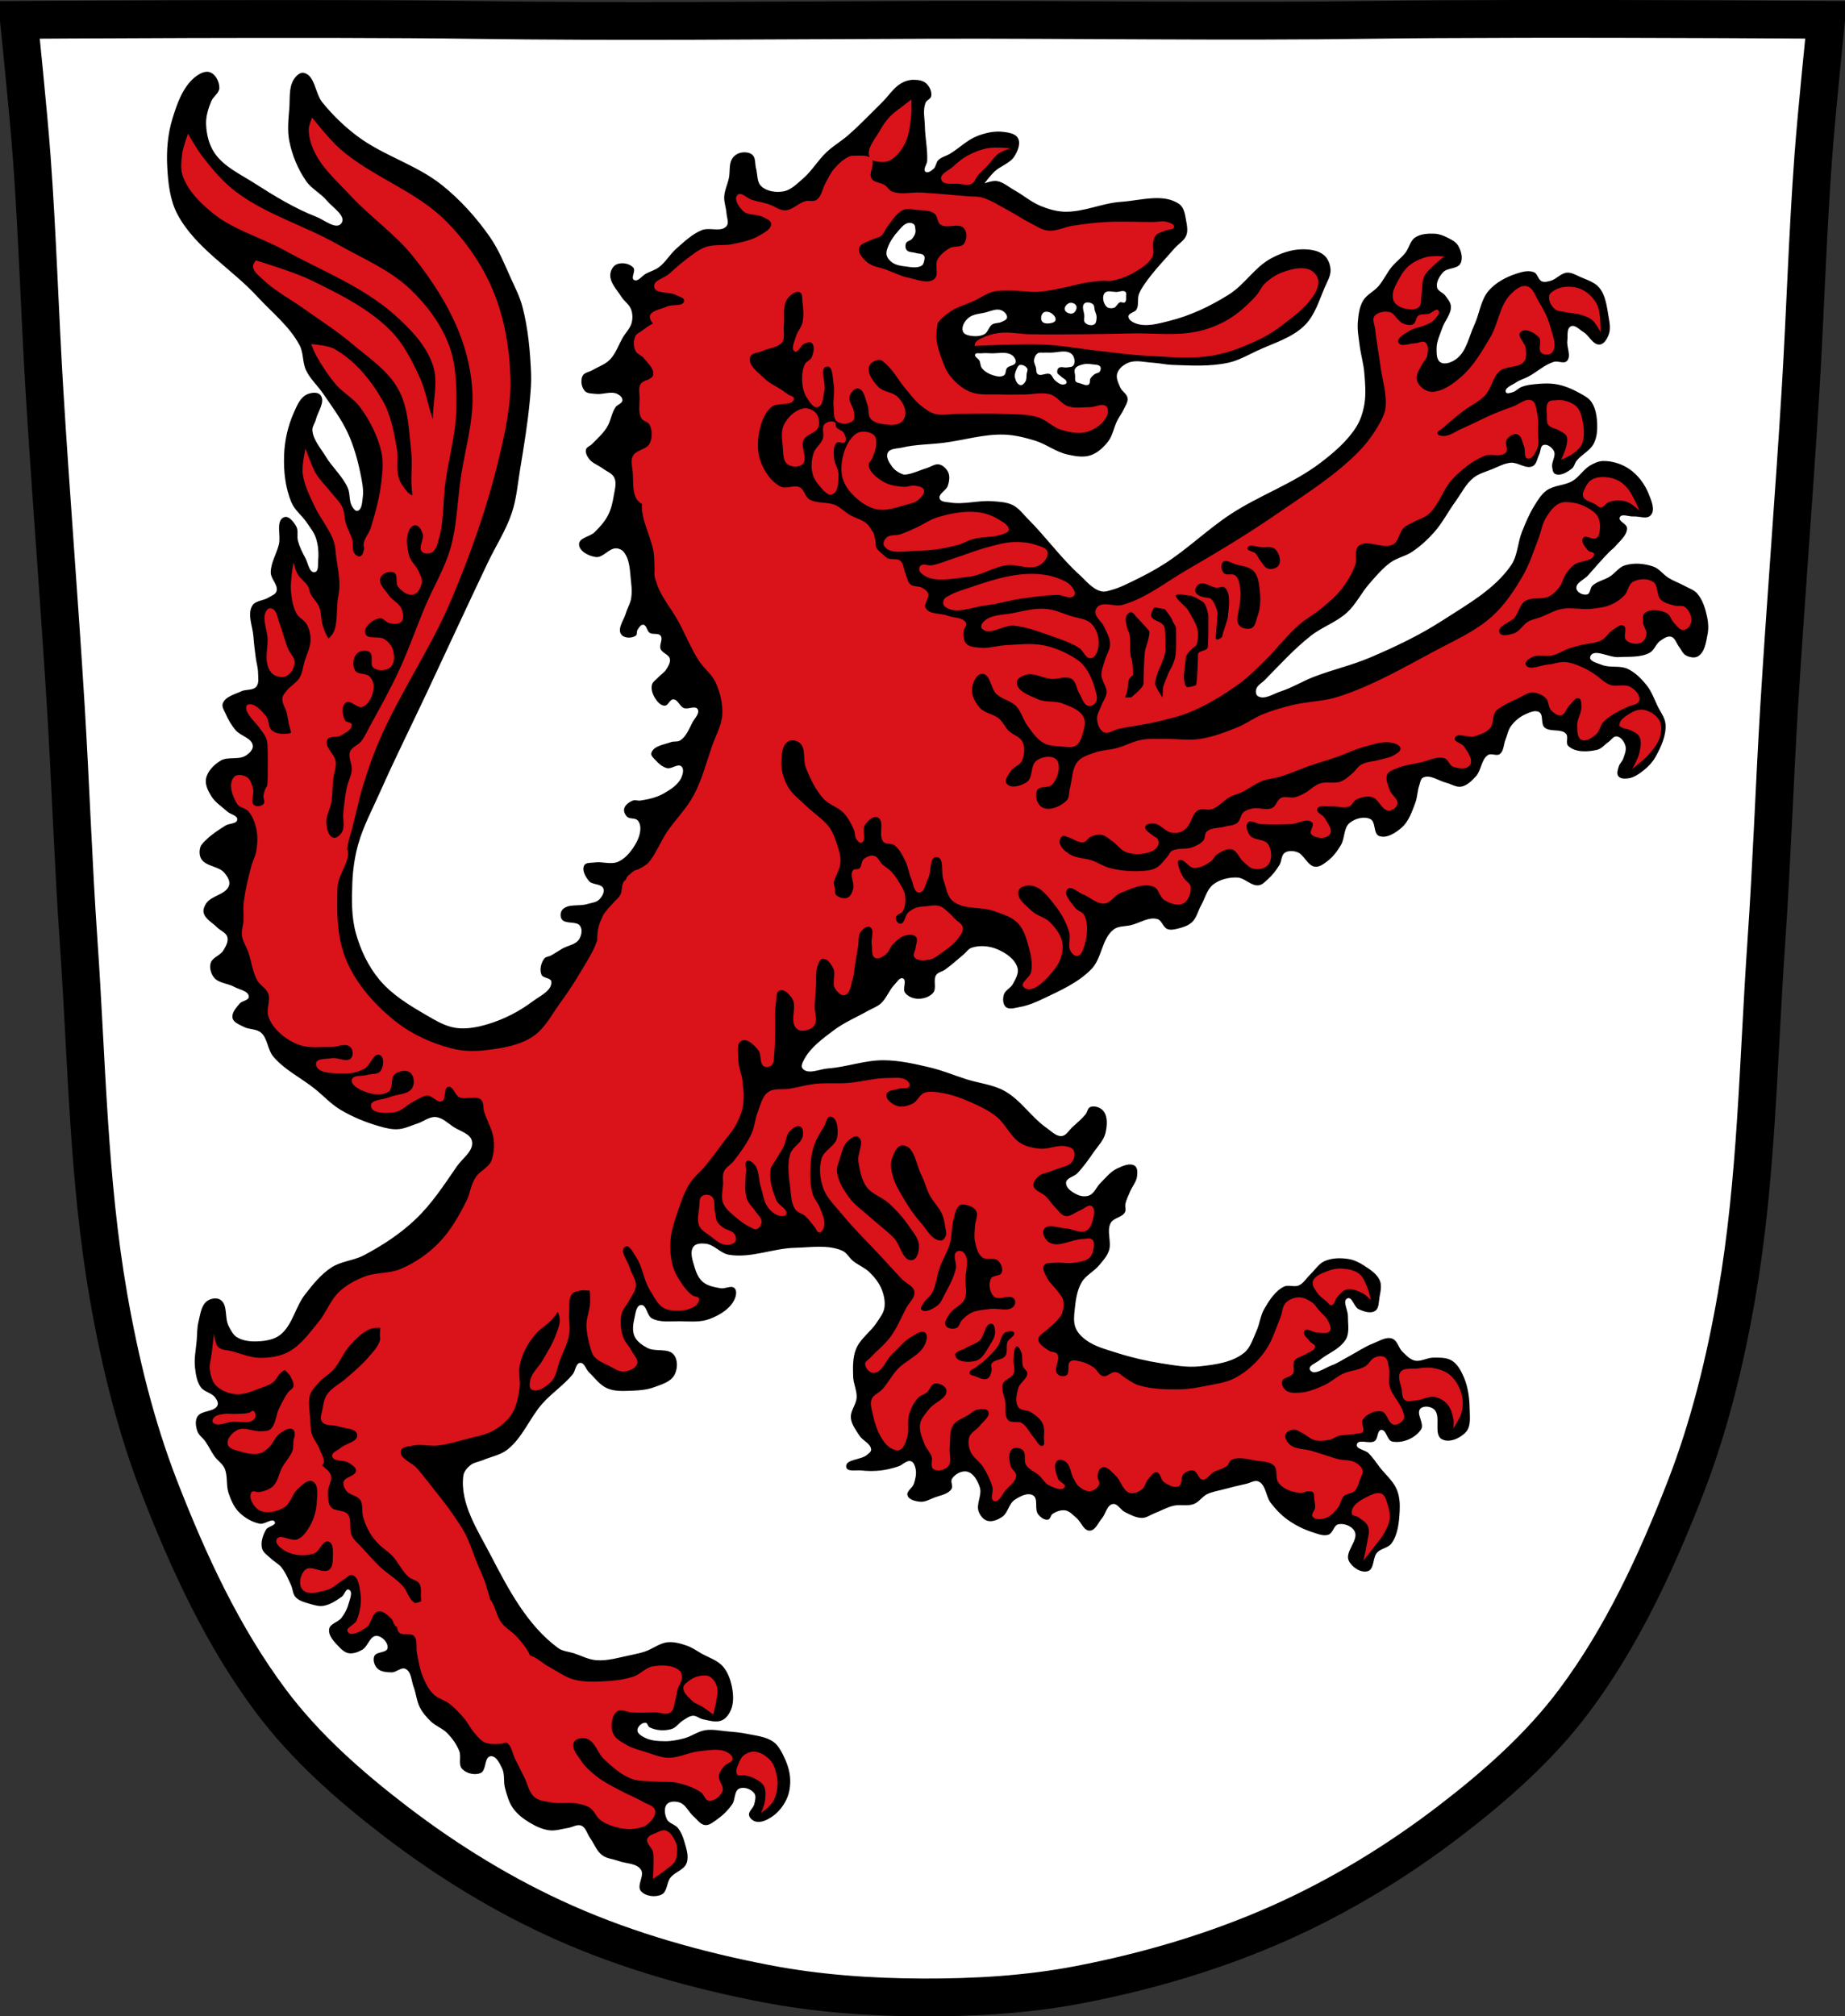
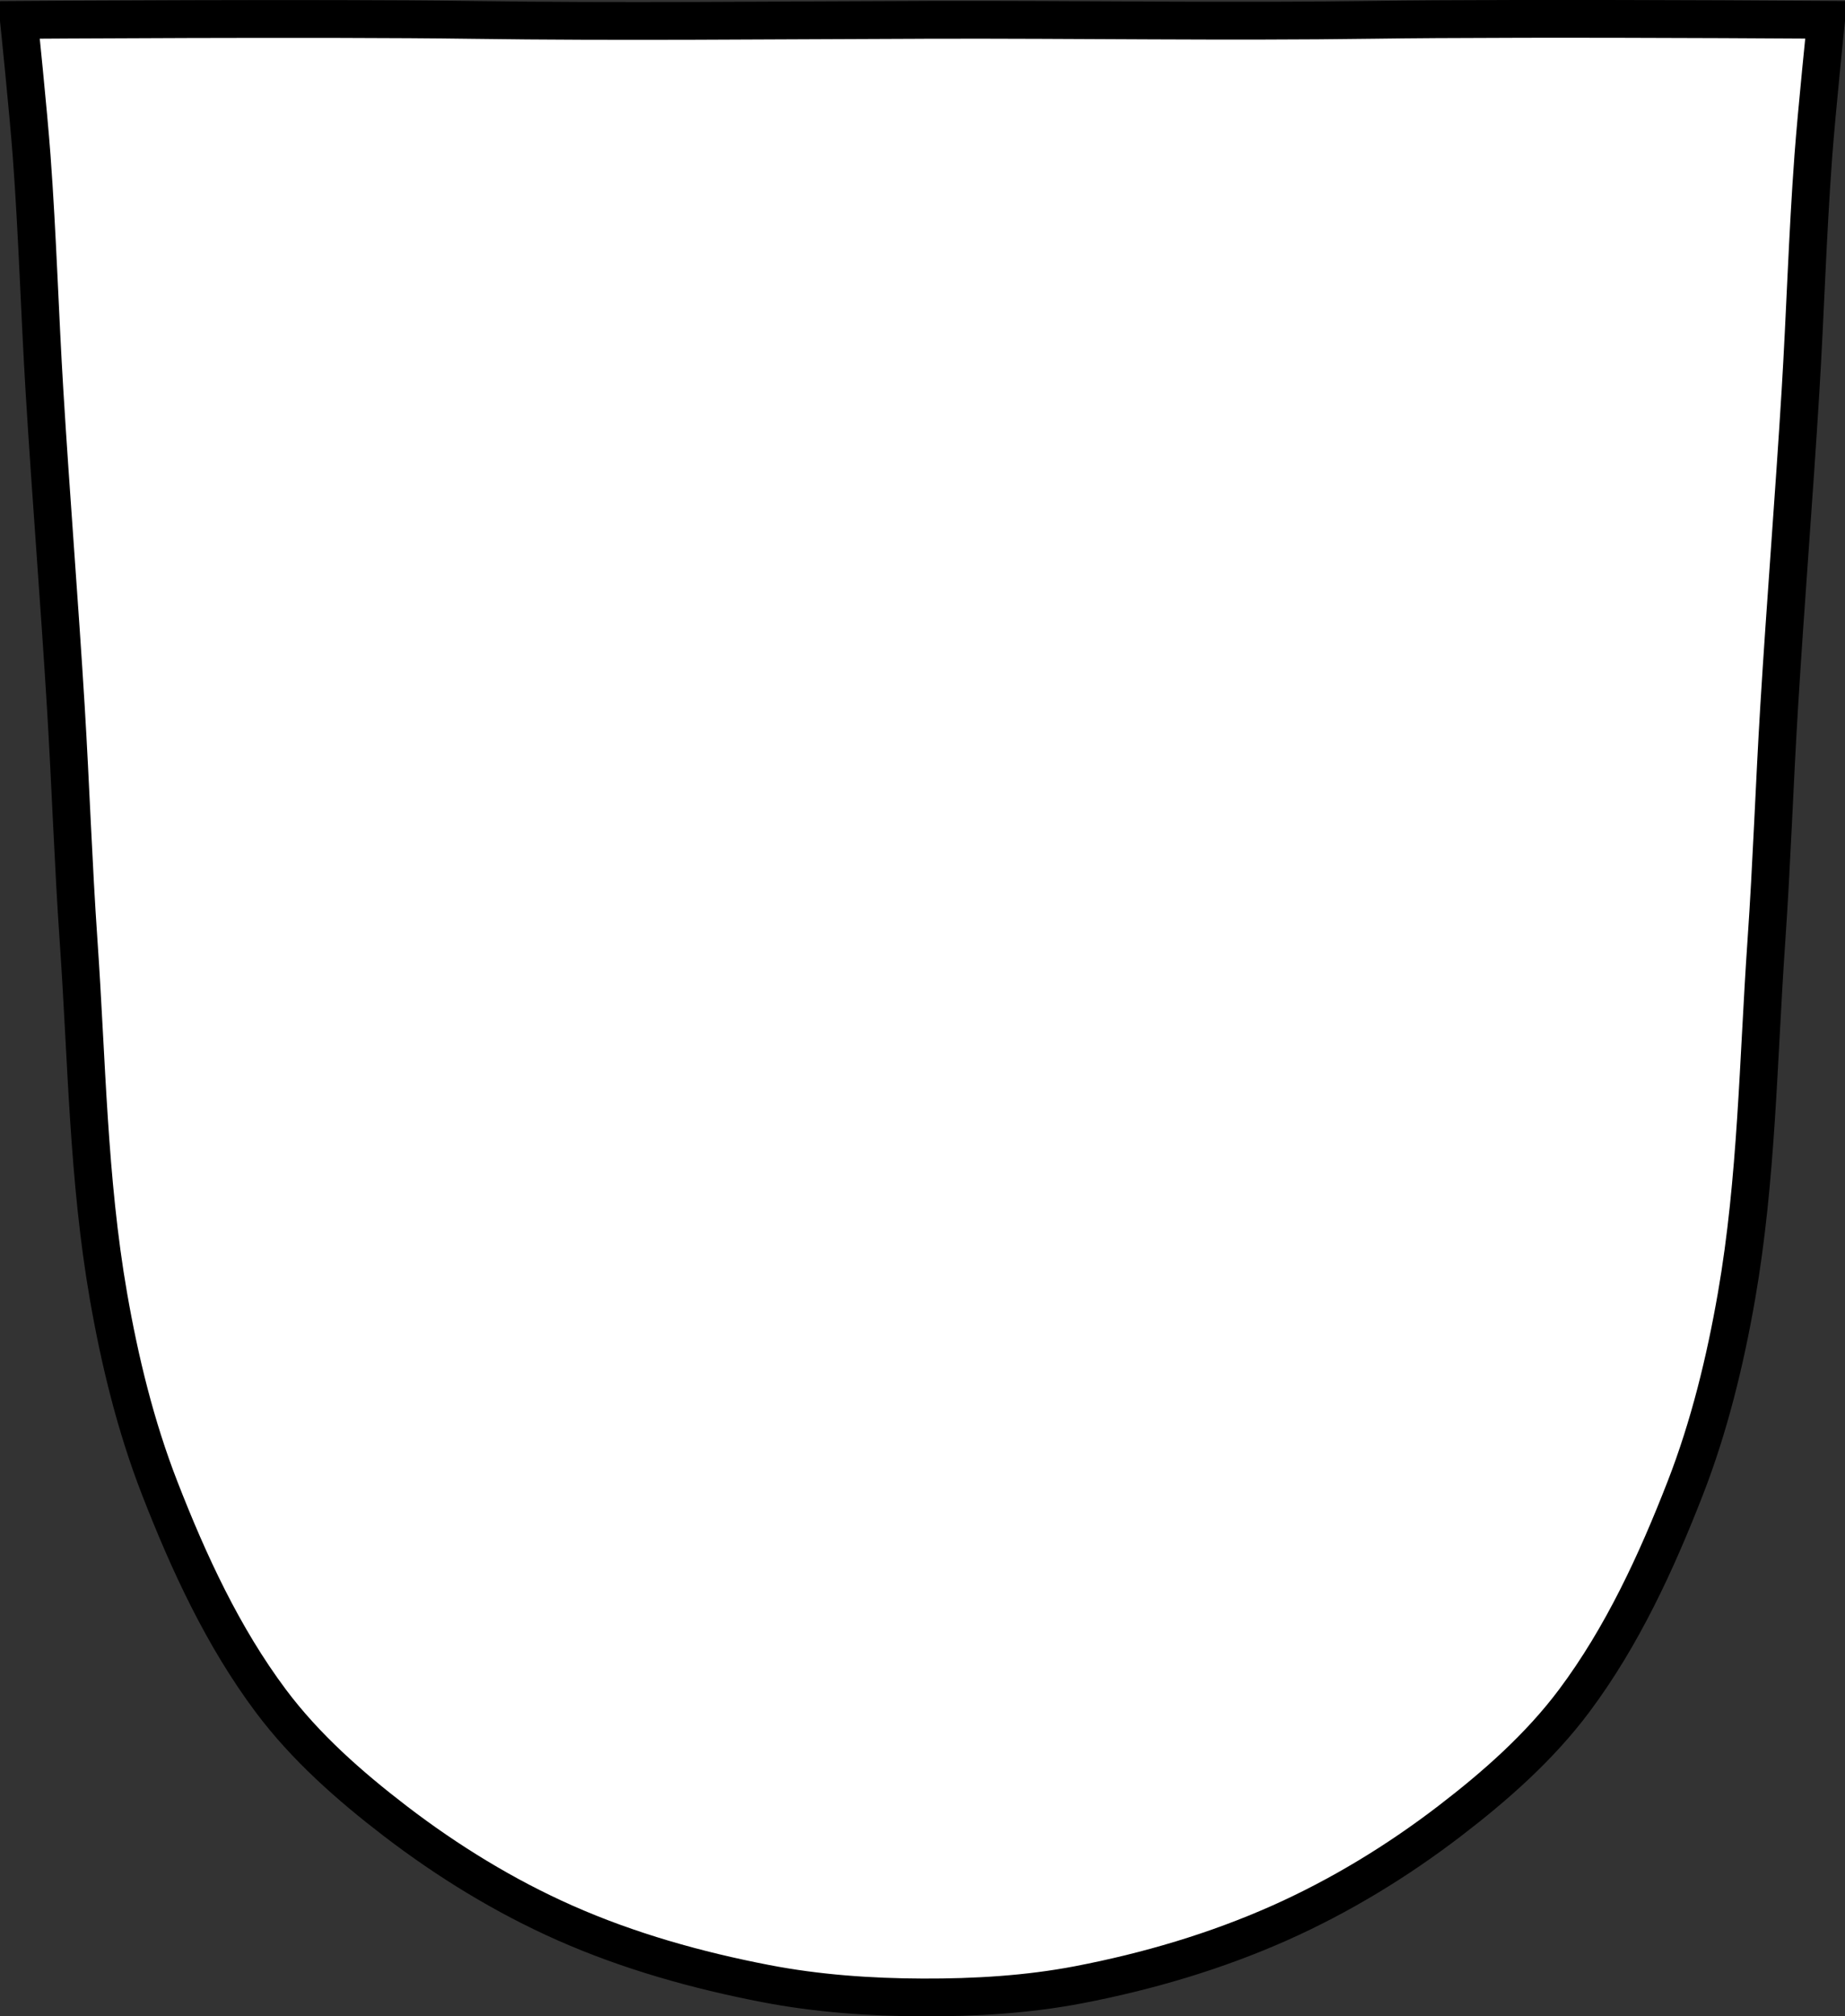
<svg xmlns="http://www.w3.org/2000/svg" viewBox="0 0 977.12 1067.6">
  <rect x="0" y="0" width="977.12" height="1067.6" fill="#333333" stroke="none" />
  <g transform="translate(133.71 11.976)">
    <path d="m664.67-1.951c-26.17.053-51.02.198-70.798.478-79.11 1.122-156.7-.214-235.05 0-2.653.007-5.305.036-7.958.043-78.35.214-155.94 1.122-235.05 0-79.11-1.122-239.53 0-239.53 0 0 0 4.995 48.18 6.784 72.32 3.067 41.38 4.256 82.87 6.784 124.29 3.405 55.766 7.902 111.49 11.307 167.25 2.529 41.41 3.91 82.9 6.784 124.29 4.346 62.59 5.02 125.75 15.786 187.56 6.02 34.562 14.418 68.979 27.14 101.67 15.355 39.473 33.473 78.71 58.839 112.63 18.288 24.456 41.648 45.04 65.884 63.62 27.747 21.272 57.962 39.816 89.93 53.968 33.818 14.97 69.917 25.08 106.24 32.09 27.334 5.278 55.35 7.255 83.19 7.349 27.662.094 55.55-1.52 82.71-6.741 36.46-7.01 72.54-17.626 106.46-32.746 31.934-14.235 62.23-32.696 89.98-53.968 24.24-18.58 47.595-39.17 65.884-63.62 25.365-33.919 43.484-73.16 58.839-112.63 12.718-32.695 21.12-67.16 27.14-101.72 10.762-61.814 11.44-124.97 15.786-187.56 2.874-41.39 4.256-82.87 6.784-124.29 3.405-55.766 7.902-111.44 11.307-167.21 2.529-41.41 3.717-82.909 6.784-124.29 1.79-24.14 6.784-72.32 6.784-72.32 0 0-90.24-.636-168.73-.478z" fill="#fff" stroke="#000" stroke-width="20" />
    <g transform="translate(1020.71)">
-       <path d="m-1044.78 26.03c-.18-.003-.349.015-.531.031-2.188.193-4.459 1.626-6.125 3.03-6.285 5.3-9.234 13.894-11.656 21.75-2.541 8.242-3.221 17.11-2.75 25.719.469 8.558 1.439 17.577 5.5 25.12 9.578 17.802 28.601 28.585 42.28 43.47 7.688 8.365 17.07 15.688 22.344 25.75 2.104 4.01 1.441 9.06 3.375 13.156 2.214 4.69 6.277 8.27 9.188 12.563 4.53 6.682 9.493 13.201 12.875 20.531 3.138 6.802 5.232 14.1 6.719 21.438.855 4.222 1.847 8.578 1.25 12.844-.349 2.497-.35 6.394-2.781 7.06-1.122.309-2.118-1.179-2.75-2.156-1.882-2.911-1.01-6.936-2.438-10.09-2.783-6.14-8.174-10.79-11.656-16.563-2.665-4.418-6.602-8.64-7.03-13.781-.169-2.027 1.346-3.84 1.844-5.813 1.067-4.232 5.15-9.424 2.438-12.844-1.524-1.921-5.142-1.392-7.344-.313-3.484 1.709-5.162 5.959-6.75 9.5-3.171 7.07-4.922 14.909-5.188 22.656-.291 8.471.629 17.335 3.969 25.12 1.722 4.02 5.523 6.785 7.969 10.406 1.793 2.655 3.899 5.208 4.906 8.25 1.227 3.703 1.557 7.77 1.219 11.656-.193 2.221.359 6.094-1.844 6.438-2.91.454-3.498-4.789-4.906-7.375-1.596-2.932-3.097-5.965-3.969-9.188-.671-2.481.37-5.425-.906-7.656-1.338-2.34-3.92-5.838-6.438-4.875-4.563 1.745-1.618 9.622-2.75 14.375-1.205 5.061-4.376 9.798-4.312 15 .042 3.423 4.077 6.544 3.062 9.813-.539 1.736-2.746 2.402-4.281 3.375-2.7 1.711-6.934 1.531-8.563 4.281-2.759 4.659.2 10.85.594 16.25.276 3.789.757 7.545 1.25 11.313.349 2.663 1.181 5.283 1.219 7.969.035 2.469.65 5.452-.938 7.344-1.786 2.127-5.456 1.287-7.969 2.469-3.536 1.663-8.406 2.748-9.781 6.406-.671 1.785.774 3.781 1.531 5.531 1.328 3.069 3.054 5.987 5.187 8.563 2.629 3.173 8.728 4.186 9.188 8.281.237 2.111-1.878 4.056-3.656 5.219-3.838 2.509-9.553.365-13.469 2.75-3.473 2.115-6.874 5.51-7.656 9.5-.615 3.138 1.085 6.457 2.75 9.188 2.067 3.391 5.598 5.607 8.563 8.25 1.678 1.496 5.472 2.047 5.219 4.281-.257 2.268-4.178 1.872-6.125 3.063-3.676 2.248-7.327 4.643-10.406 7.656-1.197 1.171-2.603 2.39-3.063 4-.563 1.973-.505 4.392.594 6.125 2.55 4.02 9.192 3.693 12.25 7.344 1.473 1.759 3.072 4.224 2.469 6.438-1.375 5.05-9.426 5.411-12.25 9.813-.909 1.417-1.666 3.243-1.25 4.875.856 3.361 4.626 5.188 7.06 7.656 1.776 1.799 4.852 2.776 5.5 5.219.629 2.372-.862 4.927-2.125 7.03-1.634 2.724-5.888 3.693-6.75 6.75-.713 2.526.175 5.63 1.844 7.656 2.497 3.03 7.295 2.978 10.719 4.906 2.689 1.515 7.585 2.102 7.656 5.188.047 2.041-3.611 2.109-4.906 3.688-1.796 2.188-4.326 4.898-3.688 7.656.557 2.408 3.669 3.42 5.844 4.594 2.841 1.534 6.738.959 9.187 3.063 3.568 3.064 3.438 8.94 6.438 12.563 5.939 7.173 14.752 11.349 22.03 17.16 4.537 3.62 8.504 8.03 13.469 11.03 6.456 3.909 13.588 6.796 20.844 8.875 3.179.911 6.513 1.748 9.813 1.531 3.61-.237 6.964-1.947 10.406-3.063 3.195-1.036 6.153-3.644 9.5-3.375 3.598.29 6.454 3.233 9.469 5.219 3.462 2.28 9.06 3.579 9.813 7.656.928 5.05-5.05 8.934-7.969 13.156-6.773 9.817-13.367 19.992-22.03 28.19-8.04 7.61-17.478 13.82-27.28 18.969-5.406 2.839-12.04 3.104-17.16 6.438-5.625 3.665-9.942 9.105-14.06 14.406-5.061 6.511-6.503 15.89-12.875 21.12-2.521 2.071-5.945 3.02-9.188 3.375-4.607.506-9.782.499-13.781-1.844-2.202-1.29-3.432-3.852-4.594-6.125-2.19-4.284-.287-11.1-4.281-13.781-1.957-1.314-5.16-.766-7.06.625-3.214 2.35-3.626 7.169-4.594 11.03-.773 3.084-.654 6.299-.906 9.469-.389 4.895-1.486 9.839-.937 14.719.403 3.596.971 7.454 3.062 10.406 1.818 2.566 5.822 2.945 7.656 5.5.81 1.128 1.761 2.709 1.25 4-1.513 3.827-8.653 2.565-10.719 6.125-1.281 2.208-.829 5.242 0 7.656.755 2.202 2.955 3.587 4.281 5.5 1.776 2.561 3.075 5.447 4.906 7.969 1.575 2.168 4.063 3.692 5.188 6.125 1.866 4.04.713 8.98 2.156 13.188 1.245 3.63 2.797 7.37 5.5 10.09 2.961 2.984 6.908 5.306 11.03 6.125 2.621.521 6.893-3.352 7.969-.906.816 1.855-3.564 2.223-4.594 3.969-1.75 2.967-3.03 6.763-2.156 10.09.588 2.239 2.934 3.605 4.594 5.219 1.715 1.667 4.01 2.747 5.531 4.594 2.294 2.787 3.674 6.223 5.188 9.5.962 2.083.903 4.761 2.469 6.438 1.995 2.137 5.162 2.837 7.969 3.656 2.176.635 4.482 1.308 6.719.938 3.604-.597 6.849-2.771 9.813-4.906 1.406-1.013 2.069-4.381 3.656-3.688 2.434 1.064.401 5.401-.281 7.969-.68 2.56-2.068 4.967-3.688 7.06-1.768 2.287-5.973 2.959-6.438 5.813-.603 3.7 2.943 7.07 5.531 9.781 1.33 1.393 2.971 2.771 4.875 3.063 2.399.367 4.945-.628 7.06-1.813 3.088-1.727 4.12-7.499 7.656-7.375 2.889.102 6.228 3.576 5.813 6.438-.395 2.72-5.973 1.744-7.03 4.281-.848 2.034.004 4.849 1.531 6.438 1.837 1.911 5.01 2.119 7.656 2.156 2.525.035 5.07-2.944 7.344-1.844 3.126 1.513 3.057 6.25 4.281 9.5 1.355 3.596 1.59 7.628 3.375 11.03 1.452 2.767 3.549 5.189 5.813 7.344 2.545 2.422 6.141 3.61 8.594 6.125 2.669 2.736 4.997 5.947 6.406 9.5 1.182 2.98-.672 7.171 1.531 9.5 2.298 2.429 6.749 3.466 9.813 2.125 3.144-1.376 1.81-8.48 5.219-8.875 2.941-.341 4.828 3.776 6.125 6.438 1.537 3.154.618 7.02 1.531 10.406 1 3.716 2.045 7.586 4.281 10.719 2.271 3.182 5.519 5.652 8.875 7.656 3.191 1.905 6.717 3.554 10.406 4 3.269.396 6.556-.764 9.813-1.25 2.357-.352 4.826-2.123 7.03-1.219 2.438 1 3.073 4.286 4.594 6.438 2.159 3.053 3.465 6.92 6.438 9.188 2.414 1.841 5.748 2.01 8.594 3.063 4 1.483 9.522 1.077 11.938 4.594 2.139 3.114-2.442 8.462 0 11.344 2.408 2.843 7.699 3.481 11.03 1.813 2.981-1.492 2.551-6.241 4.594-8.875 2.349-3.03 7.182-4.081 8.563-7.656 1.405-3.639-.158-7.871-1.219-11.625-.708-2.505-1.75-5.03-3.375-7.06-1.543-1.931-4.735-2.37-5.813-4.594-1.158-2.389-1.746-5.969 0-7.969 1.491-1.708 4.602-1.63 6.75-.906 3.284 1.106 4.726 5.073 7.344 7.344 1.928 1.672 3.585 4.34 6.125 4.594 2.363.236 4.498-1.693 6.438-3.063 3.066-2.166 5.812-4.874 7.938-7.969 1.708-2.487.942-7 3.688-8.25 2.528-1.15 6.319.204 7.969 2.438 1.152 1.56.426 3.92 0 5.813-.471 2.094-3.162 3.737-2.75 5.844.319 1.631 2.037 3 3.656 3.375 2.801.647 5.877-.892 8.281-2.469 3.454-2.265 6.241-5.748 7.969-9.5 1.558-3.384 2.079-7.313 1.844-11.03-.269-4.255-1.78-8.437-3.688-12.25-1.307-2.611-2.829-5.354-5.219-7.03-4.098-2.876-9.475-3.253-14.375-4.281-3.222-.676-6.533-.93-9.813-1.219-3.971-.35-8-1.26-11.938-.625-3.893.628-7.219 3.273-11.03 4.281-3.392.897-6.898 1.582-10.406 1.531-3.524-.051-7.311-.216-10.438-1.844-1.665-.867-4-2.092-3.969-3.969.036-1.95 2.333-4.07 4.281-3.969 1.084.056 1.186 1.95 2.156 2.438 3.478 1.746 7.888 1.991 11.625.906 2.451-.711 3.938-3.278 6.125-4.594 1.644-.989 3.303-2.341 5.219-2.438 1.838-.092 3.415 1.478 5.219 1.844 3.308.67 6.992 1.924 10.09.594 2.331-1 3.971-3.455 4.906-5.813 1.357-3.422 1.222-7.404.594-11.03-.718-4.148-2.123-8.44-4.875-11.625-2.965-3.432-7.722-4.808-11.656-7.06-2.418-1.385-4.713-3.051-7.344-3.969-3.328-1.161-6.902-2.221-10.406-1.844-4.279.461-7.88 3.564-11.969 4.906-2.4.788-4.867 1.35-7.344 1.844-6.074 1.212-12.198 3.213-18.375 2.75-4.154-.311-7.97-2.416-11.938-3.688-2.767-.887-5.937-1.033-8.281-2.75-16.393-12-26.44-31.28-35.813-49.31-6.821-13.12-16.305-27.27-14.406-41.938.284-2.19 1.978-4.133 3.688-5.531 1.878-1.536 4.48-1.813 6.719-2.75 4.303-1.802 9.196-2.632 12.875-5.5 8.101-6.314 11.852-16.866 18.688-24.531 4.902-5.497 11.214-9.636 15.906-15.313 1.551-1.877 1.574-5.91 4-6.125 2.23-.198 2.984 3.35 4.594 4.906 3.122 3.02 5.791 6.884 9.781 8.594 4.146 1.776 8.992 1.377 13.5 1.219 3.824-.134 7.719-.529 11.313-1.844 3.914-1.431 8.718-2.782 10.719-6.438 1.717-3.136 1.944-7.921-.281-10.719-3.02-3.798-9.826-1.344-14.09-3.656-2.669-1.446-5.522-3.349-6.75-6.125-1.322-2.988-.751-6.633 0-9.813.577-2.444.88-6.466 3.375-6.75 3.03-.345 3.128 5.624 5.813 7.06 4.342 2.328 9.792 1.465 14.719 1.531 5.324.072 10.93.676 15.906-1.219 5.04-1.919 10.368-5.04 12.875-9.813.998-1.9 1.794-4.884.313-6.438-1.691-1.773-4.96.416-7.375 0-3.31-.57-6.902-1.21-9.469-3.375-2.236-1.886-3.496-4.847-4.313-7.656-1.028-3.535-2.794-8.08-.594-11.03 1.318-1.767 4.246-1.762 6.438-1.531 4.496.473 7.794 5.08 12.25 5.844 11.635 1.994 23.417-3.438 35.22-3.688 8.283-.175 17.214-1.771 24.813 1.531 2.451 1.065 3.73 3.826 5.813 5.5 2.692 2.165 6.083 3.439 8.563 5.844 2.624 2.545 5.05 5.492 6.438 8.875 1.291 3.154 2.09 6.732 1.531 10.09-.471 2.838-2.412 5.237-3.969 7.656-3.227 5.01-8.798 8.564-11.03 14.09-1.845 4.568-1.682 9.794-1.531 14.719.114 3.724 2.054 7.28 1.844 11-.21 3.71-3.382 7.02-3.063 10.719.303 3.503 2.688 6.545 4.594 9.5 1.728 2.681 6.071 4.186 6.125 7.375.02 1.164-1.28 1.983-2.156 2.75-3.202 2.802-11.67 2.231-11.03 6.438.409 2.693 5.262 1.504 7.969 1.813 3.449.393 6.958.397 10.406 0 3.124-.36 6.191-1.169 9.188-2.125 2.312-.737 4.443-3.503 6.75-2.75 1.481.483 2.1 2.447 2.438 3.969.579 2.609-.094 5.423-.906 7.969-.708 2.22-4.068 3.9-3.375 6.125.747 2.397 4.249 3.149 6.75 3.375 2.542.229 4.968-1.224 7.344-2.156 3.188-1.25 7.307-1.732 9.188-4.594 1.01-1.538-.722-3.978.313-5.5 1.643-2.418 5.12-4.346 7.969-3.688 3.464.801 5.607 4.904 6.719 8.281 1.342 4.077-2.077 8.815-.594 12.844.774 2.101 2.44 4.293 4.594 4.906 2.644.753 5.674-.596 7.938-2.156 3.01-2.075 3.409-6.828 6.438-8.875 2.79-1.886 6.907-4.139 9.813-2.438 3.01 1.765.568 7.368 2.75 10.09 1.227 1.533 3.296 3.149 5.219 2.75 1.28-.266 1.345-2.345 2.438-3.063 1.946-1.278 4.454-2.199 6.75-1.813 2.318.39 3.987 2.488 5.813 3.969 2.523 2.047 3.782 6.786 7.03 6.75 3.03-.034 4.444-4.153 6.438-6.438 2.108-2.415 2.651-7.125 5.813-7.656 2.541-.427 4.123 3.149 6.438 4.281 2.9 1.418 5.96 3.131 9.188 3.063 2.294-.048 4.298-1.609 6.438-2.438 3.376-1.308 6.568-3.173 10.09-4 3.492-.819 7.395.361 10.75-.906 2.732-1.031 4.418-3.916 7.03-5.219 2.573-1.282 5.506-1.688 8.281-2.438 4.16-1.123 8.321-2.149 12.531-3.063 2.133-.463 4.457-2.135 6.438-1.219 3.942 1.823 3.806 7.857 6.438 11.313 2.537 3.331 5.478 6.427 8.875 8.875 4.074 2.937 8.679 5.24 13.469 6.75 2.658.838 5.648 2.131 8.281 1.219 2.388-.827 2.744-4.987 5.219-5.5 3.045-.632 7.109.907 8.563 3.656 2.479 4.691-5.317 10.822-3.063 15.625 1.631 3.474 6.463 6.68 10.125 5.531 3.485-1.093 2.432-7.097 4.875-9.813 2.027-2.253 5.888-2.446 7.656-4.906 3.44-4.785 3.987-11.272 4.313-17.16.211-3.806-.071-7.791-1.531-11.313-1.869-4.508-5.901-7.811-8.906-11.656-2.01-2.575-3.778-5.381-6.125-7.656-1.833-1.776-6.697-2.106-6.125-4.594.723-3.142 6.874.057 9.5-1.813 1.826-1.3 1.149-5.581 3.375-5.844 2.797-.33 3.056 5.547 5.813 6.125 5.419 1.136 12.312-1.753 15.313-6.406 1.992-3.09-2.933-8.452-.313-11.03 1.675-1.649 5.228-1.189 7.06.281 4.29 3.438-.533 13.283 4.281 15.938 3.931 2.167 9.944-.57 12.875-3.969 2.631-3.051 1.899-7.941 1.844-11.969-.078-5.707-.823-11.594-3.063-16.844-1.435-3.362-3.32-6.966-6.438-8.875-2.82-1.727-6.506-1.531-9.813-1.531-3.307 0-6.595 2.294-9.813 1.531-2.564-.607-4.503-2.772-6.406-4.594-2.154-2.062-2.711-6.06-5.531-7.03-3.185-1.094-6.639 1.228-9.781 2.438-4.859 1.871-9.173 4.92-13.781 7.344-2.748 1.445-5.357 3.268-8.281 4.313-3.734 1.333-9.768 5.923-11.656 2.438-1.169-2.158 3.34-3.639 5.219-5.219 3.534-2.971 8.07-4.686 11.344-7.938 1.247-1.237 2.494-2.651 3.063-4.313 1.209-3.535.412-7.452.438-11.188.021-3.057-3.048-7.923-.25-9.156 2.522-1.111 3.47 4.556 5.969 5.719 2.647 1.231 6.272 2.499 8.719.906 2.086-1.358 1.863-4.64 2.281-7.094.501-2.939 1.363-6.185.219-8.938-1.493-3.594-5.205-5.911-8.469-8.03-2.499-1.624-5.304-2.986-8.25-3.438-4.171-.639-8.745-.574-12.594 1.156-3.156 1.418-5.086 4.71-7.594 7.094-1.998 1.899-3.427 4.581-5.938 5.719-2.445 1.108-5.634-.489-8.03.719-4.642 2.338-7.68 7.206-10.313 11.688-2.093 3.563-2.409 7.928-4.125 11.688-1.861 4.078-3.155 8.888-6.656 11.688-6.363 5.087-15.276 6.213-23.375 7.094-6.782.737-13.666-.542-20.406-1.594-7.911-1.234-15.748-3.062-23.375-5.5-5.582-1.785-11.524-3.234-16.281-6.656-2.375-1.708-4.668-3.938-5.75-6.656-1.217-3.056-.776-6.572-.438-9.844.503-4.867 1.203-9.986 3.656-14.219 2.141-3.693 6.449-5.663 9.188-8.938 2.01-2.406 4.238-4.812 5.25-7.781 1.581-4.638-1.379-10.37.938-14.688 1.496-2.788 6.081-2.924 7.563-5.719.681-1.284-.081-2.952.219-4.375.488-2.319 1.618-4.438 2.531-6.625 1.133-2.714 3.328-5.109 3.656-8.03.209-1.862.379-4.427-1.156-5.5-2.595-1.814-6.498.052-9.375 1.375-3.592 1.652-6.125 5-8.938 7.781-2.04 2.02-3.111 5.314-5.75 6.438-1.9.809-4.303.592-6.188-.25-2.714-1.213-6.338-3.438-6.188-6.406.132-2.599 4.168-3.152 5.969-5.03 3.278-3.421 6.02-7.353 8.719-11.25 2.244-3.245 5.302-6.25 6.188-10.09.879-3.816 1.332-8.664-1.156-11.688-1.521-1.848-4.629-2.889-6.875-2.063-1.452.534-1.548 2.711-2.531 3.906-2.025 2.462-4.507 4.522-6.875 6.656-1.853 1.67-3.238 4.549-5.719 4.813-2.923.311-5.392-2.456-7.813-4.125-8.203-5.655-13.768-14.864-22.469-19.719-6.142-3.428-13.449-4.068-20.16-6.188-6.36-2.01-12.544-4.637-19.03-6.188-8.199-1.96-16.57-3.875-25-3.906-9.888-.036-19.482 3.616-29.344 4.344-4.496.332-10.626 3.473-13.5 0-1.041-1.259.137-3.372.906-4.813 3.436-6.435 9.777-10.941 15.594-15.344 5.54-4.193 12.05-6.881 18.09-10.313 2.291-1.302 4.909-2.152 6.875-3.906 3.101-2.769 4.413-7.145 7.344-10.09 1.271-1.279 2.678-3.909 4.344-3.219 2.356.976-.358 5.542 1.156 7.594 1.461 1.98 4.197 3.09 6.656 3.188 2.949.116 6.384-.901 8.25-3.188 2.01-2.462-.2-6.783 1.594-9.406 1.01-1.471 3.135-1.726 4.594-2.75 3.468-2.433 6.58-5.329 9.844-8.03 1.462-1.21 2.571-3.065 4.375-3.656 4.367-1.431 9.534-.922 13.75.906 4.415 1.914 9.271 5.2 10.531 9.844.773 2.847-1.102 5.903-2.5 8.5-1.183 2.197-4.169 3.308-4.813 5.719-.561 2.1-.541 5.04 1.125 6.438 1.875 1.57 4.933.412 7.344 0 4.312-.736 8.427-2.491 12.375-4.375 9.07-4.329 18.728-8.559 25.688-15.813 5.519-5.752 5.354-16.04 11.688-20.875 2.503-1.913 6.092-1.547 9.156-2.281 4.651-1.115 9.404-4.54 14-3.219 2.389.687 2.966 4.378 5.281 5.281 1.71.667 3.715.207 5.5-.219 2.694-.643 5.539-1.546 7.563-3.438 2.473-2.311 3.157-5.985 4.813-8.938 2.077-3.704 3.059-8.387 6.406-11 3.45-2.694 8.25-3.824 12.625-3.688 4.059.127 7.407 4.616 11.438 4.125 1.914-.233 3.415-1.892 4.844-3.188 2.414-2.189 4.498-4.808 6.188-7.594 1.207-1.99.854-5.056 2.75-6.406 1.748-1.244 4.36-1.112 6.406-.469 3.939 1.238 5.53 7.279 9.625 7.813 2.408.314 4.719-1.535 6.656-3 2.942-2.225 5.211-5.297 7.094-8.469 2.136-3.6 1.368-9.02 4.594-11.688 2.875-2.379 7.649-3.705 11-2.063 3.01 1.474 1.475 7.716 4.594 8.938 3.939 1.543 8.694-1.591 11.906-4.344 3.844-3.294 5.548-8.58 7.344-13.313 1.112-2.929 1.01-6.205 2.063-9.156.516-1.449.673-3.467 2.063-4.125 3.753-1.777 8.12 1.774 12.156 2.75 2.684.649 5.315 2.561 8.03 2.063 3.128-.574 5.642-3.147 7.781-5.5 2.9-3.192 2.759-8.949 6.406-11.25 1.75-1.104 4.522.758 6.188-.469 2.182-1.607 1.993-5.05 3-7.563.98-2.45 1.402-5.188 2.969-7.313 1.934-2.622 4.588-4.858 7.563-6.188 2.259-1.01 5.224-2.435 7.344-1.156 2.421 1.46.712 6.071 2.75 8.03 2.875 2.765 8.815.46 11.469 3.438 1.446 1.622-.413 4.903 1.156 6.406 3.731 3.573 10.321 3.27 15.344 2.063 2.349-.565 3.978-2.755 5.969-4.125 1.449-.997 2.594-3.153 4.344-2.969 2.204.232 3.938 2.696 4.594 4.813.71 2.292-.343 4.836-1.156 7.094-.511 1.418-1.854 2.461-2.281 3.906-.499 1.687-1.324 3.888-.25 5.281 1.098 1.425 3.5 1.377 5.281 1.125 3.182-.451 5.993-2.551 8.5-4.563 2.366-1.898 4.463-4.224 5.938-6.875 2.879-5.175 5.596-11.06 5.281-16.969-.195-3.657-2.77-6.787-4.344-10.09-1.704-3.58-3.042-7.452-5.5-10.563-2.821-3.57-6.182-7.03-10.313-8.938-4.14-1.913-9.3-.361-13.531-2.063-2.341-.941-6.967-1.945-6.188-4.344 1.536-4.724 9.917.523 14.875.219 5.544-.34 11.63.333 16.531-2.281 2.531-1.35 3.341-4.801 5.719-6.406 1.683-1.136 3.768-2.656 5.719-2.094 2.144.618 2.771 3.531 4.156 5.281 1.214 1.535 1.924 3.684 3.656 4.594 1.899.998 4.573 1.583 6.406.469 3.627-2.204 4.256-7.552 5.063-11.719.581-3 .399-6.168-.25-9.156-.952-4.383-2.313-8.985-5.25-12.375-1.639-1.892-4.246-2.696-6.438-3.906-2.842-1.57-5.953-2.643-8.719-4.344-2.838-1.745-4.861-4.851-8-5.969-4.756-1.694-10.297-2.164-15.12-.688-3.186.974-5.211 4.196-8.03 5.969-2.923 1.837-6.678 2.442-9.188 4.813-1.296 1.224-1.035 4.109-2.75 4.594-2.072.586-5.318-.884-5.719-3-.585-3.086 4.099-4.747 6.188-7.094 3.776-4.243 7.468-8.593 11.469-12.625.952-.96 2.1-1.715 2.969-2.75 2.453-2.922 6.237-5.81 6.188-9.625-.03-2.31-4.889-3.643-3.875-5.719 1.042-2.133 4.726-.306 7.094-.469 3.134-.216 7.387 1.719 9.406-.688 2.419-2.883.238-7.723-1.156-11.219-2.039-5.111-5.576-9.921-10.09-13.06-4.01-2.788-9.09-4.423-13.969-4.375-2.416.024-4.779 1.109-6.875 2.313-3.616 2.076-5.822 6.121-9.406 8.25-4.199 2.494-9.786 2.179-13.75 5.03-2.78 2-4.62 5.128-6.438 8.03-2.738 4.375-4.716 9.174-6.625 13.969-2.288 5.748-2.237 12.564-5.75 17.656-8.796 12.751-23.22 20.7-36.22 29.12-12.1 7.844-25.23 14.08-38.5 19.719-9.741 4.141-20.17 6.458-30.03 10.313-5.831 2.28-11.224 5.655-17.188 7.563-3.94 1.26-8.636 4.703-12.156 2.531-1.01-.623-1.219-2.316-.938-3.469.565-2.312 3.152-3.545 4.813-5.25 7.769-7.974 15.358-16.255 24.09-23.16 5.987-4.731 13.62-7.224 19.25-12.375 4.781-4.375 7.62-10.514 11.906-15.375 3.502-3.972 6.942-8.14 11.25-11.219 3.392-2.424 7.752-3.183 11.219-5.5 4.321-2.888 8.232-6.431 11.688-10.313 4.454-5 7.532-11.11 11.469-16.531 3.045-4.192 5.372-9.124 9.406-12.375 2.822-2.274 6.486-3.2 9.844-4.563 3.225-1.309 6.409-3.125 9.875-3.438 3.929-.355 8.142 3.543 11.688 1.813 2.121-1.035 2.375-4.08 3.438-6.188.831-1.649.522-4.471 2.281-5.03 2.023-.644 4.543 1.292 5.5 3.188 1.282 2.539-1.338 5.689-.906 8.5.203 1.319.374 3.114 1.594 3.656 2.87 1.276 6.527-.992 8.969-2.969 1.172-.948 1.359-2.714 2.281-3.906 2.645-3.419 7.158-5.323 9.156-9.156 1.615-3.097 1.972-6.822 1.844-10.313-.148-4.02-.736-8.342-2.969-11.688-1.485-2.225-4.097-3.549-6.438-4.844-3.725-2.061-7.72-3.785-11.906-4.563-4.132-.767-8.447-.459-12.625 0-2.101.231-4.224.592-6.188 1.375-1.655.66-2.845 2.274-4.563 2.75-1.178.326-3.232 1.135-3.688 0-.906-2.257 3.283-3.676 5.281-5.063 2.02-1.403 4.481-2.038 6.656-3.188 4.6-2.432 8.521-6.301 13.5-7.813 2.198-.667 5.319 1.223 6.906-.438 2.482-2.597-.245-7.219.219-10.781.335-2.573-.486-6.42 1.844-7.563 2.181-1.069 4.538 1.727 6.625 2.969 3.139 1.867 5.084 7.02 8.719 6.656 2.425-.243 3.983-3.209 4.813-5.5 1.093-3.02.319-6.46-.219-9.625-.874-5.146-1.517-10.858-4.813-14.906-2.441-2.999-6.554-4.193-10.09-5.75-2.278-1-4.612-2.47-7.094-2.281-3.237.246-5.579 3.519-8.719 4.344-1.48.389-3.188.854-4.594.25-1.942-.835-2.173-4-4.125-4.813-2.831-1.176-6.24-.257-9.156.688-5.548 1.797-11.12 4.724-14.906 9.156-4.252 4.972-4.777 12.205-7.563 18.12-2.867 6.093-4.045 13.801-9.406 17.875-2.303 1.75-6.02 3.336-8.5 1.844-2.176-1.31-2.057-4.804-2.063-7.344-.008-3.726 1.81-7.25 3-10.781 1.315-3.899 4.797-7.359 4.594-11.469-.107-2.151-1.727-3.982-3-5.719-1.214-1.656-3.931-2.332-4.344-4.344-.579-2.822 1.268-5.912 3.219-8.03 2.314-2.515 7.539-1.583 9.156-4.594 1.493-2.781.432-6.679-1.156-9.406-1.292-2.219-3.884-3.427-6.188-4.563-1.996-.984-4.183-1.754-6.406-1.844-3.504-.142-7.425.072-10.313 2.063-2.601 1.793-3.112 5.547-5.063 8.03-2.169 2.763-5.092 4.841-7.313 7.563-2.572 3.153-4.265 6.998-6.906 10.09-2.455 2.879-6.354 4.507-8.25 7.781-1.969 3.401-2.438 7.552-2.75 11.469-.316 3.973.447 7.951.938 11.906.611 4.924 2.078 9.743 2.5 14.688.481 5.634.985 11.401 0 16.969-.737 4.166-2.068 8.34-4.344 11.906-4.766 7.471-11.772 13.432-18.813 18.813-14.549 11.12-32.355 17.191-47.656 27.25-12.13 7.976-22.632 18.304-34.844 26.16-5.638 3.625-11.615 6.722-17.656 9.625-3.211 1.543-6.444 3.169-9.875 4.125-2.01.56-4.168 1.428-6.188.906-4.75-1.227-8.06-5.631-11.688-8.938-9.829-8.965-17.636-19.956-27.06-29.344-2.568-2.557-4.761-5.719-8-7.344-3.269-1.64-7.136-1.773-10.781-2.063-7.469-.593-15.08 1.911-22.469.688-1.932-.32-4.877-.206-5.5-2.063-.863-2.573 3.545-4.282 4.344-6.875.676-2.192 1.145-4.763.25-6.875-.845-1.992-2.705-3.853-4.813-4.344-2.167-.504-4.308 1.2-6.438 1.844-3.609 1.091-7.06 2.857-10.781 3.438-.604.094-1.229.182-1.813 0-2.307-.72-4.537-2.178-5.969-4.125-1.518-2.064-3.418-5.05-2.281-7.344 1.19-2.405 4.951-2.135 7.563-2.75 7.187-1.694 14.674-1.611 22-2.531 10.637-1.336 21.16-4.645 31.875-4.344 5.603.157 11.142 1.544 16.5 3.188 5.957 1.827 11.11 5.981 17.188 7.344 3.955.886 8.3 1.715 12.156.469 3.782-1.222 6.969-4.205 9.406-7.344 2.455-3.162 3.01-7.427 4.813-11 1.034-2.047 2.485-3.882 3.438-5.969.873-1.913 2.339-3.885 2.063-5.969-.304-2.29-2.993-3.597-3.906-5.719-.989-2.299-2.321-4.949-1.594-7.344.801-2.637 3.381-4.689 5.938-5.719 3.969-1.599 8.571-.237 12.844 0 3.455.191 6.855 1.031 10.313 1.156 9.935.359 20.1.975 29.813-1.156 5.253-1.153 10.05-3.883 14.906-6.188 8.773-4.16 18.824-6.851 25.656-13.75 5.219-5.27 7.442-12.893 10.344-19.719 1.323-3.113 3.369-6.247 3.188-9.625-.151-2.814-1.344-5.873-3.5-7.688-3.069-2.583-7.645-3.124-11.656-3.063-5.749.088-11.484 2.152-16.531 4.906-8.515 4.646-13.863 13.786-22.06 18.969-9.814 6.203-20.574 11.304-31.844 14.09-5.762 1.426-12.191 3.3-17.75 1.219-1.623-.608-3.754-1.925-3.688-3.656.072-1.881 3.367-2.042 4.281-3.688 1.305-2.347.349-5.428 1.219-7.969.681-1.989 1.871-3.768 3.063-5.5 4.682-6.807 10.503-12.777 15.938-19 1.997-2.286 5.03-3.888 6.125-6.719.884-2.285.463-4.969 0-7.375-.624-3.239-.993-7.284-3.688-9.188-8.429-5.953-20.609-1.9-30.906-1.219-10.132.671-19.883 5.561-30.03 5.219-4.306-.145-8.577-1.425-12.563-3.063-4.956-2.036-9.101-5.673-13.781-8.281-3.111-1.734-5.975-4.395-9.5-4.906-2.16-.313-6.406 1.219-6.406 1.219 0 0 3.248-4.276 5.188-6.125 3.266-3.115 8.35-4.408 10.719-8.25 1.692-2.744 3.36-6.655 1.844-9.5-1.356-2.543-5.108-3.03-7.969-3.375-4.515-.55-9.221.53-13.469 2.156-5.448 2.086-9.678 6.51-14.688 9.5-2 1.194-4.488 1.685-6.125 3.344-1.219 1.235-1.155 3.46-2.469 4.594-1.149.992-3.113 2.5-4.281 1.531-1.512-1.253.819-3.851.906-5.813.268-6.03-1.088-12.03-1.219-18.06-.091-4.186-1.161-8.643.313-12.563.561-1.493 2.819-2.08 3.063-3.656.37-2.398-.933-5.142-2.75-6.75-1.744-1.543-4.422-1.858-6.75-1.844-2.23.013-4.516.713-6.438 1.844-4.106 2.416-6.696 6.754-10.09 10.09-5.973 5.871-11.746 11.968-18.06 17.469-3.619 3.152-7.844 5.59-11.344 8.875-4.587 4.306-7.786 10-12.563 14.09-3.139 2.69-6.332 6.05-10.406 6.75-3.929.678-8.768-.033-11.656-2.781-2.388-2.271-1.875-6.292-2.75-9.469-.645-2.34-.079-5.397-1.844-7.06-1.514-1.429-4.082-1.623-6.125-1.219-1.806.357-3.587 1.522-4.594 3.063-1.928 2.951-1.078 6.959-1.813 10.406-.701 3.294-2.287 6.45-2.469 9.813-.161 2.984 1.014 5.893 1.219 8.875.154 2.241 1.455 5.04 0 6.75-2.881 3.388-9.05.413-13.156 2.125-5.127 2.138-9.305 6.137-13.469 9.813-3.357 2.964-5.597 7.136-9.188 9.813-2.01 1.501-4.515 2.2-6.75 3.344-2.154 1.103-4.338 4.578-6.438 3.375-1.862-1.067 1.082-4.806-.313-6.438-1.964-2.298-6.101-3.02-8.875-1.813-1.976.857-3.284 3.348-3.375 5.5-.184 4.334 3.537 7.952 5.844 11.625 1.51 2.404 4.212 4.084 5.188 6.75.807 2.207.891 4.753.313 7.03-.732 2.885-3.072 5.098-4.594 7.656-2.363 3.973-3.775 8.688-7.03 11.969-2.516 2.535-6.117 3.676-9.188 5.5-1.731 1.028-4.355 1.243-5.219 3.063-1.152 2.426-.578 5.973 1.219 7.969 1.342 1.491 3.823 1.274 5.813 1.531 3.746.485 7.93-1.618 11.344 0 1.311.621 2.822 1.926 2.75 3.375-.086 1.73-2.685 2.222-3.656 3.656-2.179 3.219-2.503 7.441-4.594 10.719-2.139 3.352-5.16 6.092-7.969 8.906-.97.972-2.699 1.425-3.063 2.75-.452 1.65.525 3.522 1.531 4.906 1.766 2.429 4.945 3.381 7.344 5.188 2.089 1.573 5.03 2.532 6.125 4.906 1.326 2.876.189 6.374-.313 9.5-.573 3.572-1.397 7.194-3.063 10.406-1.739 3.355-4.347 6.216-7.03 8.875-2.481 2.458-8.302 2.945-8.281 6.438.022 3.716 5.186 6.298 8.875 6.75 3.859.473 6.832-4.647 10.719-4.594 1.462.02 3.07.716 4 1.844 3.544 4.299 3.3 10.688 3.969 16.219.343 2.838.491 5.746 0 8.563-.466 2.672-2 5.05-2.75 7.656-1.065 3.715-4.742 8.242-2.438 11.344 1.527 2.055 5.543 2.07 7.656.625.88-.602.336-2.162.906-3.063.735-1.16 1.694-2.868 3.063-2.75 1.811.156 1.856 3.283 3.375 4.281 1.677 1.101 4.588-.057 5.813 1.531 1.434 1.86-.866 4.849 0 7.03.879 2.216 4.394 2.891 4.906 5.219.416 1.892-.825 3.852-1.844 5.5-1.063 1.719-2.913 2.794-4.281 4.281-1.177 1.279-2.981 2.307-3.375 4-.572 2.46.447 5.24 1.844 7.344 1.129 1.701 2.864 3.677 4.906 3.688 1.899 0 2.696-3.434 4.594-3.375 2.391.074 3.287 3.687 5.5 4.594 2.275.932 6.04-1.493 7.344.594 1.334 2.14-1.576 4.831-2.75 7.06-1.779 3.383-3.241 7.404-6.438 9.5-1.39.911-3.312.34-4.875.906-3.739 1.354-9.39 1.977-10.438 5.813-.374 1.368 1.196 2.644 2.156 3.688 1.688 1.834 3.707 3.675 6.125 4.281 2.493.625 5.733-2.612 7.656-.906 1.451 1.287.788 4.04 0 5.813-1.732 3.897-5.784 6.469-9.5 8.563-3.715 2.093-8.03 3.068-12.25 3.688-1.313.193-2.734-.487-3.969 0-1.949.768-4.099 2.246-4.594 4.281-.358 1.475.447 3.22 1.531 4.281 1.384 1.355 4.1.505 5.5 1.844 1.028.982 1.492 2.579 1.531 4 .092 3.324-1.303 6.647-3.063 9.469-2.177 3.492-5.079 7-8.875 8.594-3.768 1.577-8.21-.29-12.25.313-1.886.281-4.607-.137-5.531 1.531-1.393 2.515.639 6.03 2.469 8.25 1.83 2.219 6.618 1.317 7.656 4 .746 1.928-.703 4.343-2.156 5.813-1.613 1.631-4.243 1.768-6.438 2.438-4.311 1.316-10.245-.378-13.156 3.063-1.057 1.249-1.202 3.533-.313 4.906 1.897 2.928 7.951.736 9.813 3.688 1.257 1.994.66 5.06-.625 7.03-1.844 2.835-5.944 3.219-8.875 4.906-2.064 1.188-4.02 2.58-6.125 3.688-1.092.574-2.618.557-3.375 1.531-1.781 2.293-2.634 5.876-1.531 8.563.807 1.965 5.01 1.574 5.219 3.688.478 4.743-6 7.541-9.813 10.406-6.969 5.242-14.945 9.376-23.281 11.938-5.604 1.722-11.634 2.989-17.438 2.156-5.613-.805-10.722-3.901-15.625-6.75-8.951-5.201-18.17-10.749-24.813-18.688-5.949-7.107-10.1-15.877-12.563-24.813-2.364-8.584-2.207-17.729-1.844-26.625.278-6.809 1.225-13.656 3.063-20.22 2.714-9.695 7.571-18.673 11.656-27.875 7.876-17.74 16.559-35.12 24.813-52.688 10.74-22.859 21.306-45.787 32.16-68.59 4.237-8.906 9.756-17.289 12.844-26.656 2.407-7.302 3.03-15.07 4.281-22.656 2.028-12.309 4.079-24.64 5.219-37.06.43-4.681.828-9.397.625-14.09-.51-11.829-1.585-23.767-4.594-35.22-1.315-5.01-3.702-9.695-5.844-14.406-3.458-7.606-6.546-15.481-11.313-22.344-7.13-10.266-15.68-19.751-25.438-27.563-13.534-10.834-31.16-15.59-45-26.03-6.801-5.131-13.01-11.164-18.375-17.781-3.872-4.774-3.811-14.295-9.813-15.625-2.02-.447-4.09 1.643-5.219 3.375-2.822 4.331-2.028 10.159-2.438 15.313-.461 5.801-1.15 11.764 0 17.469 1.51 7.491 4.523 14.844 8.875 21.12 2.879 4.155 7.806 6.514 11.03 10.406 3.02 3.642 10.426 8.135 7.656 11.969-2.653 3.673-8.937-1.721-13.156-3.375-11.568-4.535-22.329-11.06-32.781-17.781-7.42-4.769-16.1-8.654-21.12-15.906-3.089-4.462-4.433-10.2-4.594-15.625-.121-4.084 1.209-8.153 2.75-11.938 1.037-2.546 4.265-4.314 4.281-7.06.019-3.204-1.904-7.13-4.906-8.25-.51-.19-1.053-.302-1.594-.313m372 80.03c.863-.014 1.762.233 2.375.781.542.485.571 1.345.688 2.063.135.832.216 1.717 0 2.531-.317 1.194-1.01 2.308-1.844 3.219-.819.893-2.472.973-3 2.063-.536 1.105-.499 2.714.25 3.688 1.034 1.344 3.199 1.07 4.813 1.594 1.452.471 3.473.175 4.375 1.406.634.865.269 2.18 0 3.219-.198.764-.487 1.645-1.156 2.063-2.473 1.544-5.824.785-8.719.438-2.382-.286-4.932-.698-6.906-2.063-1.349-.932-2.566-2.317-2.969-3.906-.362-1.428.16-2.999.688-4.375 1.209-3.155 3.246-5.983 5.5-8.5 1.453-1.622 2.946-3.613 5.063-4.125.267-.064.556-.089.844-.094m112.84 36.09c.58-.02 1.102.096 1.531.469.579.502.365 1.484.344 2.25-.031 1.104.198 2.55-.656 3.25-.67.549-1.785-.311-2.594 0-1.361.522-1.851 2.529-3.25 2.938-1.265.369-2.988.289-3.906-.656-1.676-1.726-2.458-5.267-.969-7.156 1.349-1.71 4.325-.517 6.5-.625.947-.047 2.034-.436 3-.469m-18.625 6.03c1.035-.049 2.196.343 2.938.938.883.707.657 2.163.969 3.25.34 1.188 1 2.328.969 3.563-.038 1.37-.096 3.218-1.281 3.906-1.433.832-3.767.264-4.875-.969-.8-.89-.29-2.398-.344-3.594-.098-2.165-1.586-5.02 0-6.5.417-.389 1-.564 1.625-.594m-8.906.188c1.212-.068 2.68.639 3.063 1.719.485 1.37-.566 3.425-1.938 3.906-1.464.513-3.828-.468-4.219-1.969-.371-1.426 1.169-3.187 2.594-3.563.158-.042.327-.084.5-.094m-38.781 3.594c.752-.016 1.48.113 2.188.406 1.501.622 3.153 2.264 2.938 3.875-.164 1.224-1.831 1.732-2.938 2.281-1.506.748-3.463.398-4.875 1.313-1.875 1.214-2.242 4.148-4.219 5.188-2.405 1.265-5.47 1.232-8.125.656-1.09-.236-2.325-.693-2.938-1.625-.598-.91-.599-2.2-.313-3.25.531-1.944 1.912-3.719 3.563-4.875 2.219-1.554 5.165-1.709 7.813-2.281 2.246-.486 4.651-1.638 6.906-1.688m25.656 1.156c.86-.084 1.815.148 2.531.531 1.378.737 2.954 2.379 2.625 3.906-.215.999-1.618 1.448-2.625 1.625-1.528.268-3.644.304-4.531-.969-.876-1.257-.501-3.559.656-4.563.368-.319.828-.481 1.344-.531m8.969 21.06c1.268-.041 2.509.073 3.656.594 1.049.476 1.918 1.501 2.281 2.594.446 1.34.542 3.15-.344 4.25-.71.881-2.137.765-3.25.969-1.496.274-3.367-.665-4.531.313-.684.575-.895 1.733-.656 2.594.205.738 1.096 1.071 1.625 1.625 1.111 1.166 3.546 2.01 3.25 3.594-.133.714-1.242.98-1.969.969-1.599-.024-2.99-1.257-4.219-2.281-1.066-.889-1.343-2.649-2.594-3.25-1.953-.939-4.778 1.315-6.5 0-.982-.75-.656-2.367-.969-3.563-.339-1.297-1.139-2.577-.969-3.906.172-1.347.81-2.806 1.938-3.563.815-.547 1.958-.29 2.938-.344 1.298-.072 2.575 0 3.875 0 2.099 0 4.324-.526 6.438-.594m-32.19.688c1.919-.037 3.753.178 5.281 1.219 1.202.818 2.354 2.505 1.969 3.906-.477 1.739-3.405 1.524-4.563 2.906-.904 1.08-.434 3.155-1.625 3.906-1.835 1.158-4.445.383-6.5-.313-1.993-.674-3.954-1.913-5.219-3.594-.824-1.095-.665-2.682-1.281-3.906-.595-1.181-2.773-2.023-2.281-3.25.411-1.026 2.15-.516 3.25-.625 1.725-.171 3.487-.076 5.219 0 1.847.081 3.831-.213 5.75-.25m45.41 5.844c.821.019 1.665.129 2.469.25 1.457.219 3.419.044 4.219 1.281.474.734.161 1.912-.344 2.625-.56.791-1.808.715-2.594 1.281-.87.627-1.731 1.36-2.281 2.281-.58.971-.016 2.641-.969 3.25-1.291.825-3.056-.243-4.531-.656-.794-.223-1.79-.306-2.281-.969-.585-.788-.29-1.958-.344-2.938-.072-1.298-.667-2.759 0-3.875.82-1.373 2.699-1.89 4.25-2.281.788-.199 1.585-.269 2.406-.25m-35.34.531c1.305.003 2.744.879 3.344 2 .412.77-.192 1.729-.313 2.594-.197 1.411.076 2.996-.656 4.219-.557.929-1.521 2.091-2.594 1.938-1.609-.23-2.578-2.29-2.938-3.875-.367-1.616.254-3.38.969-4.875.365-.763.797-1.796 1.625-1.969.178-.037.376-.032.563-.031" />
-       <path d="m-671.75 40.688c0 0-2.83 2.148-4.219 3.25-2.408 1.91-5.01 3.578-7.125 5.813-2.02 2.138-3.79 4.568-5.188 7.156-2.439 4.518-7.5 9.704-5.594 14.406-1.454-.867-3.445-.914-5.375-.875-.812.016-1.601.054-2.344.031-.976-.03-2.01-.007-2.906.375-3.192 1.356-5.834 3.896-8.125 6.5-1.918 2.179-3.09 4.918-4.531 7.438-1.708 2.985-2.027 7.165-4.875 9.09-1.623 1.099-3.954.136-5.844.656-3.771 1.038-6.779 4.701-10.688 4.844-3.106.113-5.784-2.29-8.75-3.219-2.886-.903-5.882-1.422-8.781-2.281-2.621-.776-5.861-4.54-7.781-2.594-2.092 2.12.79 6.374 2.938 8.438 2.685 2.58 7.417 1.471 10.688 3.25 1.617.88 4.141 1.724 4.219 3.563.122 2.9-3.681 4.641-6.156 6.156-4.174 2.557-9.184 3.5-13.969 4.531-4.785 1.031-9.978-.004-14.594 1.625-3.984 1.406-7.291 4.3-10.688 6.813-3.083 2.281-5.849 4.961-8.75 7.469-2.608 2.255-8.404 3.422-7.781 6.813.728 3.968 7.783 2.323 11.344 4.219 1.641.873 4.82 1.414 4.531 3.25-.493 3.134-6.193 1.553-9.06 2.906-3.259 1.537-9.625 2.28-9.09 5.844.19 1.276.789 2.277 1.656 3.063-2.16 1.242-4.223 2.666-6.219 4.156-1.101.822-2.551 1.408-3.125 2.656-1.058 2.301-1.03 5.311 0 7.625.815 1.831 3.223 2.429 4.469 4 2.113 2.665 5.64 5.617 4.906 8.938-.598 2.706-5.358 2.506-6.688 4.938-1.146 2.096-.462 4.768-.438 7.156.037 3.588-.812 7.552.875 10.719.897 1.684 3.642 1.843 4.469 3.563 1.42 2.954 1.466 6.912 0 9.844-1.666 3.331-7.272 3.356-8.938 6.688-1.333 2.665-.197 5.964 0 8.938.299 4.499-.277 9.426 1.781 13.438.673 1.312 1.857 2.229 3.125 3.094-1.019 7.652 5.495 18.425 6.281 26.844.246 2.632.19 5.313.313 7.969-.2 2.051-.093 4.01.781 5.781.084.333.147.67.25 1 2.346 7.515 7.867 13.645 11.625 20.563 3.69 6.792 6.558 14.05 10.719 20.563 2.63 4.119 6.893 7.186 8.938 11.625 2.42 5.255 3.869 11.191 3.563 16.969-.307 5.787-3.437 11.06-5.344 16.531-3.087 8.859-5.405 18.11-9.844 26.375-3.835 7.141-9.839 12.897-14.313 19.656-3.356 5.071-5.493 10.975-9.375 15.656-1.288 1.554-3.504 2.723-5.688 3.844-.013.007-.019.025-.031.031-.25.055-.503.089-.75.156-.999.27-1.907.883-2.688 1.563-.139.121-.25.272-.375.406-1.36.92-2.362 1.936-2.594 3.219-.465.398-.982.757-1.281 1.281-1.183 2.071-.668 4.828-1.781 6.938-.739 1.401-2.09 2.364-3.125 3.563-1.594 1.846-3.437 3.523-4.813 5.531-.678.68-1.203 1.729-1.656 2.844-.025.061-.038.126-.063.188-.73 1.485-1.347 3.03-1.75 4.625-.566 2.237-.797 4.592-.719 6.906-.027.093-.033.19-.063.281-1.975 6.04-5.618 11.403-8.844 16.875-3.248 5.51-6.781 10.873-10.563 16.03-4.609 6.287-8.247 13.826-14.75 18.12-7.202 4.761-16.3 6.153-24.875 7.156-5.872.687-11.986.602-17.719-.844-10.732-2.707-21.291-7.472-29.969-14.344-10.897-8.629-20.763-19.658-26.16-32.469-5.05-12.01-5.111-25.794-4.625-38.813.251-6.732 7.558-14.526 5.063-20.12.384-1.834.63-3.771 1.156-5.469 2.965-9.561 4.606-19.509 7.594-29.06 2.462-7.872 5.167-15.691 8.469-23.25 11.12-25.463 27.2-48.588 38-74.19 10.147-24.05 18.952-48.804 25.03-74.19 3.367-14.06 6.63-28.457 6.25-42.906-.419-15.948-3.188-32.23-9.375-46.938-5.738-13.636-14.56-26.21-25.03-36.656-15.941-15.909-38.941-23.15-55.875-38-5.554-4.87-14.75-16.531-14.75-16.531 0 0-1.771 4.081-1.781 6.25-.02 4.482 1.477 9 3.563 12.969 4.526 8.612 12.158 15.218 18.781 22.344 10.473 11.267 23.515 20.15 33.09 32.19 9.658 12.135 18.364 25.381 24.12 39.781 4.136 10.338 6.722 21.499 7.156 32.625.593 15.18-4.138 30.12-6.281 45.16-1.742 12.224-1.959 24.751-5.344 36.625-3.073 10.78-9.05 20.513-13.406 30.844-4.748 11.269-8.726 22.877-13.875 33.969-4.602 9.913-9.916 19.489-15.188 29.06-1.578 2.865-2.862 5.947-4.906 8.5-1.647 2.058-4.866 2.884-5.813 5.344-1.182 3.072 1.183 6.567.875 9.844-.305 3.24-1.985 6.191-2.656 9.375-.899 4.268-1.333 8.634-1.813 12.969-.394 3.566 1.021 7.673-.875 10.719-.918 1.475-2.801 3.173-4.469 2.688-2.559-.745-3.268-4.511-3.594-7.156-.503-4.09 2.081-7.987 2.688-12.06.572-3.843.482-7.763.906-11.625.345-3.142 1.699-6.235 1.344-9.375-.466-4.124-6.275-7.889-4.469-11.625 1.087-2.248 5.02-.926 7.156-2.219 2.343-1.418 6.091-3.091 5.781-5.813-.159-1.397-2.911-1-3.563-2.25-1.453-2.775-2.077-7.507.438-9.375 2.465-1.832 6.115 3.431 8.938 2.219 3.617-1.553 5.523-6.356 5.813-10.281.153-2.07-.769-4.328-2.219-5.813-1.914-1.959-6.185-.776-7.594-3.125-1.54-2.568-1.207-6.785.875-8.938 1.568-1.62 4.846-2.13 6.719-.875 2.432 1.63-.143 6.74 2.219 8.469 2.408 1.762 6.726 1.565 8.938-.438 2.233-2.023 2.099-6.02 1.344-8.938-.613-2.366-2.459-4.422-4.469-5.813-2.946-2.038-9.363.337-10.281-3.125-.946-3.565 3.961-7.388 7.594-8.03 1.968-.348 3.402 2.336 5.375 2.656 2.08.337 4.87.717 6.25-.875 1.464-1.688.822-4.641 0-6.719-1.202-3.039-4.846-4.457-6.688-7.156-1.953-2.862-5.766-6.162-4.469-9.375.953-2.361 4.878-3.825 7.156-2.688 2.362 1.179.525 5.569 2.219 7.594 1.924 2.3 5.153 4.754 8.06 4.03 2.488-.618 4.03-3.724 4.469-6.25.369-2.138-.941-4.263-1.813-6.25-1.263-2.878-4.102-5.02-4.906-8.06-1.22-4.611-2.02-10.225.438-14.313.619-1.029 1.945-2.01 3.125-1.781 1.874.357 3.01 2.654 3.594 4.469.966 2.98-2.503 7.05-.438 9.406 1.183 1.349 3.789 1.333 5.344.438 2.714-1.564 3.121-5.503 4.03-8.5 1.181-3.891 1.343-8.02 1.781-12.06.467-4.306.448-8.662.906-12.969 1.546-14.519 6.087-28.743 6.25-43.34.124-11.11-.068-22.719-4.03-33.09-4.277-11.197-11.852-21.267-20.563-29.5-10.938-10.338-25.336-16.28-38.438-23.688-17.517-9.905-37.522-15.616-53.625-27.688-6.913-5.184-12.566-11.963-17.875-18.781-2.918-3.751-7.594-12.06-7.594-12.06 0 0-2.667 7.02-3.125 10.719-.495 3.995-.981 8.295.438 12.06 2.911 7.731 9.248 14.01 15.656 19.219 11.07 8.996 25.477 12.809 37.969 19.688 19.653 10.822 41.3 19.13 58.13 33.969 8.447 7.452 16.944 16.15 20.563 26.813 3.082 9.09-.029 19.17 0 28.781-.457-1.381-.914-2.769-1.313-4.156-1.739-6.05-3-12.305-5.625-18.03-4.051-8.847-8.557-17.869-15.406-24.781-11.69-11.797-27.17-19.392-42.09-26.688-9.324-4.559-29.31-10.5-29.31-10.5 0 0-1.649 2.151-1.5 3.375.346 2.835 3.22 4.774 5.281 6.75 6.548 6.276 14.794 10.484 22.16 15.781 8.296 5.969 16.986 11.421 24.781 18.03 8.848 7.503 19.266 14.248 24.813 24.438 5.32 9.772 5.516 21.63 6.75 32.688.764 6.847-.366 13.807.375 20.656.094.871.156 1.784.219 2.688-.068-.021-.152-.035-.219-.063-1.964-.813-3.257-2.776-4.5-4.5-1.146-1.59-2.125-3.355-2.625-5.25-1.216-4.608.044-9.582-.75-14.281-1.499-8.871-3.092-18.11-7.531-25.938-6.165-10.867-14.657-21.284-25.531-27.438-3.677-2.081-12.406-2.625-12.406-2.625 0 0 1.565 4.118 2.625 6.03 3.01 5.439 6.49 10.68 10.531 15.406 3.8 4.444 9.336 7.275 12.781 12 5.149 7.06 9.324 15.16 11.25 23.688 1.159 5.131.595 10.555 0 15.781-.945 8.301-3.18 16.418-5.625 24.406-1.021 3.336-4.261 6.33-3.75 9.781.049.331.162.641.313.938-.438 1.756-.644 3.775-2.188 4.313-1.058.369-2.338-.596-3-1.5-1.423-1.944-.495-4.8-1.125-7.125-.809-2.985-2.511-5.695-3.406-8.656-.853-2.822-.639-5.98-1.875-8.656-1.386-3-3.959-5.274-6-7.875-2.584-3.293-5.69-6.231-7.906-9.781-1.098-1.759-1.817-3.716-2.625-5.625-1.097-2.592-3-7.875-3-7.875 0 0-2 8.742-1.5 13.12.68 5.943 3.497 11.474 6 16.906 2.418 5.248 5.984 9.908 8.656 15.03 3.265 6.259 2.335 8.288 3.5 15.25.956 5.715 1.994 12.316.719 17.969-1.256 5.564.025 14.406-2.719 19.406-.611 1.114-1.519 2.052-2.438 2.969-1.451-2-2.286-4.428-3.063-6.781-1.07-3.242-.641-6.904-1.938-10.06-1.036-2.524-3.332-4.361-4.531-6.813-.601-1.229-.641-2.683-1.313-3.875-1.393-2.473-4.068-4.05-5.5-6.5-1.104-1.89-2.281-6.156-2.281-6.156 0 0-1.663 9.722-1.313 14.594.303 4.211.933 8.596 2.938 12.313 1.271 2.356 4.226 3.49 5.5 5.844 1.323 2.445 2.02 5.346 1.969 8.125-.072 4.04-2.115 7.779-3.25 11.656-.826 2.823-1.077 5.918-2.594 8.438-1.656 2.751-4.852 4.269-6.813 6.813-.917 1.19-2.098 2.415-2.281 3.906-.329 2.683 1.627 5.159 2.281 7.781.642 2.572.819 5.256 1.625 7.781.281.881.503 1.835.719 2.813-.438.2-.896.384-1.375.438-2.951.329-6.441.241-8.75-1.625-2.187-1.767-1.412-5.654-3.25-7.781-2.473-2.862-6.201-7.233-9.719-5.844-.732.289-.711 1.465-.656 2.25.074 1.062.725 2.029 1.281 2.938 1.525 2.491 3.829 4.438 5.531 6.813 1.415 1.975 3.09 3.857 3.875 6.156.737 2.158.548 4.534.656 6.813.226 4.752 0 9.524 0 14.281 0 1.261-.143 2.548-.313 3.844-1.146 1.283-1.567 3.149-1.906 4.844-.303 1.517 1.047 3.487 0 4.625-1.146 1.246-3.788 1.552-5.063.438-2.119-1.854.313-5.724-.438-8.438-.638-2.304-1.325-5.083-3.375-6.313-1.929-1.157-5.255-1.681-6.75 0-3.199 3.597-.862 10.23 1.688 14.313 1.24 1.985 4.376 2.042 5.906 3.813 2.223 2.57 3.499 5.96 4.219 9.281.833 3.848.631 7.926 0 11.813-.427 2.633-1.841 5.02-2.531 7.594-1.818 6.793-3.512 13.66-4.219 20.656-.283 2.798.148 5.629 0 8.438-.141 2.683-1.192 5.368-.844 8.03.408 3.133 2.338 5.859 3.375 8.844 1.692 4.873 2.198 10.246 4.656 14.781 1.476 2.722 4.861 4.242 5.906 7.156 1.33 3.706-1.119 8.04 0 11.813.953 3.216 3.061 6.103 5.469 8.438 3.306 3.206 7.412 5.796 11.812 7.156 4.978 1.539 10.386.703 15.594.844 3.514.095 7.99-2.395 10.563 0 1.444 1.345 1.751 4.462.406 5.906-2.3 2.47-6.798-.565-10.125 0-2.937.499-8.494 0-8.438 2.969.11 5.736 10.732 4.97 16.469 5.063 3.206.052 6.465-.999 9.281-2.531 3.149-1.713 4.692-8.568 8-7.188 2.598 1.085 2.067 6.142.438 8.438-1.442 2.032-4.804 1.398-7.188 2.125-2.68.817-7.335-.19-8 2.531-.661 2.704 3.351 4.801 5.906 5.906 4.131 1.787 9.773 2.931 13.5.406 2.725-1.846.782-7.254 3.375-9.281 2.116-1.654 5.869-2.479 8-.844 2.145 1.647 2.604 5.672 1.281 8.03-2.158 3.849-8.219 3.266-12.25 5.063-3.274 1.459-10 1.054-9.688 4.625.374 4.213 8.02 3.884 12.219 3.375 3.999-.485 6.936-4.152 10.563-5.906 2.327-1.126 4.571-2.912 7.156-2.938 2.715-.027 5.083 3.972 7.594 2.938 2.561-1.055.662-7.04 3.375-7.594 2.632-.539 3.464 4.381 5.906 5.5 3.473 1.591 8.511-1.241 11.406 1.25 1.655 1.424 1.052 4.256 1.688 6.344 1.515 4.977 4.492 9.579 5.063 14.75.419 3.797.115 7.851-1.281 11.406-1.383 3.523-7.05 5.878-8.375 8.938 0 .011-.021.02-.031.031-.556.636-.871 1.547-1.25 2.313-1.435 2.896-1.731 6.256-3.156 9.156-4.06 8.26-8.704 16.53-15.16 23.09-5.633 5.731-12.519 10.432-19.906 13.594-6.04 2.586-13.164 1.697-19.281 4.094-4.794 1.879-9.525 4.385-13.281 7.906-4.754 4.457-6.897 11.11-11.06 16.12-4.761 5.729-9.259 12.24-15.813 15.781-4.544 2.455-9.991 3.251-15.16 3.188-5.085-.062-9.933-2.18-14.844-3.5-2.446-.658-5.49-.428-7.281-2.219-1.79-1.791-2.219-7.25-2.219-7.25 0 0-.84 7.167-1.25 10.75-.325 2.843-1.335 5.693-.969 8.531.375 2.911 1.144 6.083 3.156 8.219 2.619 2.779 6.634 4.372 10.438 4.719 4.758.433 9.408-1.859 13.906-3.469 2.085-.746 4.253-1.482 6-2.844 1.83-1.426 2.606-3.951 4.437-5.375.571-.444 1.22-.781 1.875-1.094.827 1.121 2.276 2.053 2.875 3.313.802 1.686 1.976 3.555 1.563 5.375-.314 1.382-2.02 2-2.844 3.156-1.89 2.648-3.317 5.61-4.75 8.531-1.766 3.602-1.604 8.535-4.719 11.06-1.251 1.015-3.143.819-4.75.938-4.208.311-8.856-2.522-12.625-.625-2.714 1.366-5.761 4.636-5.062 7.594.585 2.48 4.194 3.02 6.625 3.781 3.33 1.048 7.05 1.828 10.437.969 1.841-.467 3.357-1.865 4.75-3.156 2.257-2.091 3.161-5.525 5.688-7.281 1.997-1.388 4.856-3.478 6.937-2.219 1.167.706 1.056 2.36.969 3.906-.944 1.357-.54 4.264-.906 6.469-.008.032-.024.062-.031.094-.005.03.006.064 0 .094-.022.094-.042.188-.063.281-.071.303-.164.585-.281.844-1.386 3.062-3.745 5.592-5.375 8.531-1.76 3.173-2.133 7.3-4.75 9.813-1.906 1.83-4.663 2.618-7.25 3.156-1.341.279-3.357-1.134-4.125 0-1.908 2.819.906 7.696 3.812 9.469 3.795 2.314 9.373.924 13.25-1.25 3.675-2.061 4.358-7.425 7.594-10.125 2.17-1.811 5.058-5.03 7.594-3.781 3.466 1.707 2.411 7.516 2.219 11.375-.219 4.394-1.603 8.852-3.813 12.656-1.535 2.642-3.504 5.422-6.313 6.625-3.389 1.452-9.413-3.298-11.06 0-1.178 2.356 2.446 5.04 4.75 6.313 4.346 2.409 10.09 2.726 14.844 1.281 3.227-.98 4.706-7.409 7.906-6.344 2.788.928 2.274 5.625 2.219 8.563-.042 2.199-.141 4.999-1.906 6.313-3.381 2.515-9.461-2.747-12.656 0-2.666 2.293-3.822 7.744-1.563 10.438 2.777 3.31 8.8 1.446 12.969.313 3.47-.944 6.02-3.933 9.156-5.688 1.439-.804 2.85-2.763 4.406-2.219 3.07 1.073 3.622 5.631 4.125 8.844.788 5.03.061 10.455-1.906 15.16-.984 2.353-6.078 3.874-4.719 6.03 1.785 2.833 6.976-.39 9.781-2.219 2.965-1.933 2.856-7.769 6.313-8.531 2.578-.568 5.05 1.964 6.969 3.781 1.166 1.107 1.1 3.391 2.531 4.125.173.089.351.149.531.219.059 1.108.348 2.154 1.031 2.938 1.781 2.041 6.05-.101 7.906 1.875 2.12 2.262.964 6.152 1.594 9.188.815 3.928 1.347 7.966 2.844 11.688 1.409 3.504 3.043 7.085 5.688 9.781 2.416 2.464 6.129 3.244 8.844 5.375 2.813 2.208 5.288 4.861 7.594 7.594 1.998 2.368 3.341 5.256 5.375 7.594 1.614 1.855 3.159 3.996 5.375 5.063 2.01.969 4.391.986 6.625.938 1.626-.035 3.335-.17 4.813-.844.309.138.606.312.875.531 2.264 1.846 2.496 5.283 3.781 7.906 1.658 3.385 3.357 6.733 5.063 10.09 1.77 3.487 2.379 7.924 5.375 10.438 2.451 2.056 6.01 2.293 9.156 2.844 4.571.8 9.351-.256 13.906.625 2.192.424 4.501.959 6.344 2.219 2.406 1.644 3.314 4.935 5.688 6.625 3.044 2.167 6.751 3.352 10.406 4.125 2.476.524 5.093.7 7.594.313 2.437-.377 5.114-.906 6.969-2.531 2.056-1.801 4.43-4.595 3.781-7.25-.61-2.498-4.103-3.121-6.313-4.438-4.048-2.411-8.522-4.054-12.656-6.313-3.98-2.174-8.108-4.185-11.688-6.969-3.176-2.469-6.336-5.161-8.531-8.531-1.911-2.934-5.341-6.646-3.781-9.781 1.025-2.06 4.421-2.568 6.625-1.906 4.651 1.398 5.883 7.787 9.469 11.06 4.295 3.923 8.792 8.03 14.219 10.125 4.157 1.604 8.843 1.172 13.281 1.563 3.679.324 7.457-.177 11.06.625 4.43.985 8.914 2.494 12.656 5.063 1.659 1.139 2.093 4.222 4.094 4.438 2.935.316 6.219-2.309 7.281-5.063 1.012-2.623-2.306-5.436-1.906-8.219.275-1.914 1.617-3.568 2.844-5.063 1.232-1.502 4.321-1.842 4.438-3.781.103-1.712-1.907-3.104-3.469-3.813-4.223-1.915-9.289-.734-13.906-.313-5.679.518-11.08 3.632-16.781 3.5-4.24-.098-8.262-1.929-12.313-3.188-3.215-.999-6.549-1.793-9.469-3.469-2.726-1.564-5.942-3.157-7.281-6-1.302-2.764-1.095-6.304 0-9.156.508-1.323 1.511-2.673 2.844-3.156 2.101-.762 4.396.779 6.625.938 4.203.299 8.442 0 12.656 0 2.739 0 5.963 1.554 8.219 0 1.949-1.343 1.851-4.357 2.531-6.625.558-1.861.702-3.824 1.25-5.688.601-2.047 2.185-3.898 2.219-6.03.021-1.332-.232-2.921-1.25-3.781-3.664-3.097-9.488-3.02-14.219-2.219-3.764.635-6.506 4.162-10.125 5.375-5.058 1.696-10.485 2.268-15.813 2.531-5.27.26-10.691.452-15.781-.938-4.909-1.34-9.09-4.596-13.594-6.969-3.266-1.722-6.105-4.844-9.594-5.75-.447-.954-.915-1.887-1.469-2.781-1.619-2.616-3.602-4.988-5.688-7.25-2.526-2.741-6.03-4.575-8.219-7.594-2.379-3.283-2.879-7.646-5.063-11.06-.241-.377-.513-.736-.781-1.094-.566-2.403-1.396-4.79-2.063-7.125-1.247-4.364-3.369-8.445-5.063-12.656-1.993-4.955-3.555-10.1-6-14.844-1.886-3.664-4.337-7.01-6.625-10.438-.714-1.069-1.456-2.121-2.219-3.156-2.449-3.326-5.03-6.54-7.594-9.781-3.02-3.822-5.967-7.694-9.156-11.375-2.733-3.155-9.394-5.103-8.531-9.188.497-2.355 4.267-2.36 6.625-2.844 4.231-.868 8.677.485 12.969 0 5.155-.583 10.147-2.118 15.16-3.469 4.794-1.293 9.906-1.979 14.219-4.438 3.823-2.179 7.457-5.127 9.813-8.844 2.533-3.997 3.402-8.912 4.094-13.594.57-3.856-.644-7.843 0-11.688.534-3.187 1.696-6.273 3.156-9.156 1.505-2.972 3.479-5.725 5.688-8.219 2.523-2.849 6.069-4.692 8.531-7.594 1.01-1.192 2.063-2.419 2.844-3.781.467 1.019.806 2.089.969 3.156.456 2.982-.882 6.01-1.906 8.844-1.776 4.92-4.65 9.368-7.25 13.906-1.976 3.45-5.487 6.243-6.344 10.125-.366 1.659-.829 4.184.625 5.063 3.081 1.863 7.529-1.318 10.125-3.813 3.132-3.01 3.489-7.952 5.063-12 1.702-4.379 3.948-8.652 4.75-13.281.683-3.945-.33-8.01 0-12 .264-3.193-.474-7.03 1.563-9.5 1.144-1.39 3.301-1.502 5.063-1.875 1.316-.279 2.889.282 4.188.125 0 .002.031-.002.031 0 .352 2.112.253 4.369.219 6.5-.064 3.948-1.915 7.739-1.906 11.688.008 3.845.852 7.678 1.906 11.375.531 1.863.938 3.895 2.188 5.375 1.924 2.278 4.926 3.419 7.594 4.75 2.626 1.31 5.294 3.4 8.219 3.156 2.683-.224 6.132-1.535 6.969-4.094.748-2.288-1.748-4.513-2.844-6.656-1.398-2.735-3.853-4.969-4.75-7.906-1.171-3.834-1.552-8.1-.625-12 .589-2.479 2.614-4.36 3.781-6.625 1.382-2.682 3.63-5.206 3.781-8.219.162-3.228-2.278-6.05-3.156-9.156-1.056-3.739-5.91-9.488-2.531-11.406 2.268-1.288 4.204 3.23 5.688 5.375 3.572 5.166 3.953 12.08 7.281 17.406 2.453 3.925 4.699 9.161 9.156 10.406 5.744 1.605 16.399.552 17.06-5.375.163-1.454-2.637-1.275-3.781-2.188-1.807-1.44-3.406-3.183-4.75-5.063-2.22-3.105-4.289-6.465-5.375-10.125-1.354-4.563-1.622-9.474-1.25-14.219.373-4.763 1.96-9.373 3.469-13.906 1.804-5.421 3.606-10.982 6.656-15.813 2.111-3.344 5.353-5.798 7.875-8.844 3.642-4.398 7.04-9 10.438-13.594 2.157-2.913 4.668-5.613 6.313-8.844 1.814-3.562 3.401-7.398 3.813-11.375.327-3.16.275-6.454-.375-9.594.216-4.439-2.354-8.795-2.313-13.281.032-3.405-1.298-8.61 1.781-10.06 3.02-1.423 6.568 2.357 8.719 4.906 1.991 2.359.463 7.157 3.125 8.719 1.173.688 3.048.283 4.03-.656 1.543-1.473 1.077-4.134 1.344-6.25.467-3.698.309-7.462.438-11.188.177-5.139-.352-10.33.469-15.406.372-2.303-.195-5.928 2-6.719 2.527-.91 5.313 2.161 6.688 4.469 2.489 4.177-1 10.272 1.344 14.531.59 1.07 1.699 2.032 2.906 2.219 2.585.4 5.851-.53 7.375-2.656 1.997-2.786.072-6.857.219-10.281.15-3.505.433-7.03.688-10.531.266-3.653-.392-7.513.906-10.938.528-1.393 1.173-3.426 2.656-3.563 2.52-.232 4.479 2.853 5.594 5.125 1.547 3.155-.852 7.458.906 10.5 1.044 1.807 3.103 4.109 5.125 3.594 3.067-.782 3.271-5.49 4.25-8.5.701-2.155.756-4.483 1.125-6.719.602-3.649 1.152-7.293 1.781-10.938.425-2.462-.155-5.376 1.344-7.375 1.099-1.466 3.302-3.353 4.906-2.469 2.623 1.445.403 5.985.906 8.938.425 2.494-.424 6.137 1.781 7.375 1.705.957 4.02-.626 5.594-1.781 1.768-1.294 2.221-3.837 3.781-5.375 2.06-2.031 4.33-4.289 7.156-4.906 1.699-.371 4.063-.446 5.156.906 1.219 1.507-.05 3.882-.219 5.813-.144 1.648-1.669 3.575-.688 4.906 1.613 2.189 5.385 1.818 8.06 1.344 2.529-.448 4.587-2.334 6.688-3.813 2.894-2.037 5.928-4.083 8.06-6.906 1.387-1.834 3.248-4.01 2.906-6.281-.298-1.982-2.652-3.01-4.03-4.469-1.088-1.146-2.142-2.317-3.344-3.344-1.541-1.316-3-2.963-4.938-3.563-2.563-.794-5.359-.018-8.03.219-1.501.133-3.057.131-4.469.656-1.569.584-3.042 1.529-4.25 2.688-1.701 1.63-1.676 5.781-4.03 5.813-1.386.019-2.586-1.966-2.438-3.344.181-1.679 2.987-1.853 3.781-3.344 1.342-2.52 1.534-5.674 1.125-8.5-.315-2.178-1.595-4.12-2.688-6.03-1.272-2.225-2.717-4.41-4.469-6.281-1.447-1.546-3.355-2.559-4.906-4-1.506-1.398-2.259-3.959-4.25-4.469-1.894-.485-4.133.482-5.594 1.781-1.345 1.196-.876 3.743-2.25 4.906-.883.747-2.639-.011-3.344.906-2.042 2.658.953 6.849 0 10.06-.505 1.704-1.253 3.818-2.906 4.469-2 .787-4.802.026-6.25-1.563-.66-.724-.201-1.955-.438-2.906-.284-1.138-.455-2.41-.656-3.656 1.031-3.602 3.345-6.917 3.563-10.656.212-3.646-1.092-7.255-2.25-10.719-.887-2.655-1.911-5.334-3.563-7.594-3.359-4.596-8.478-7.627-12.531-11.625-3.226-3.182-7.123-5.912-9.375-9.844-2.157-3.765-3.638-8.162-3.594-12.5.041-4.053.171-9.454 3.594-11.625 1.779-1.128 4.691-.542 6.25.875 3.288 2.99 1.491 8.835 3.125 12.969 2.331 5.894 5.154 11.831 9.406 16.531 2.94 3.249 7.74 4.38 10.719 7.594 2.362 2.549 4.01 5.741 5.375 8.938.667 1.562.319 3.559 1.313 4.938.628.872 1.697 2.197 2.688 1.781 2.937-1.232-.042-6.763 1.781-9.375 1.491-2.137 4.315-5.04 6.719-4.03 4.099 1.718.081 9.731 3.125 12.969 1.388 1.476 4.181.58 5.813 1.781 2.762 2.034 4.287 5.428 5.813 8.5 1.467 2.954 1.789 6.36 3.125 9.375 1.108 2.501 1.298 7.07 4.03 7.156 3.02.093 3.52-4.914 4.906-7.594 1.843-3.563.461-11.373 4.469-11.188 4.191.194 2.15 8.123 3.594 12.06 1.4 3.821 1.789 8.572 4.906 11.188 5.757 4.832 14.851 2.784 21.906 5.375 4.378 1.608 9.25 2.905 12.5 6.25 3.205 3.299 4.598 8.06 5.813 12.5 1.186 4.333 2.157 8.989 1.344 13.406-.543 2.949-6.235 6.03-4.03 8.06 4.864 4.487 13.01-5 17-10.281 2.705-3.574 4.169-8.528 3.563-12.969-.587-4.304-3.637-8.095-6.688-11.188-2.584-2.62-6.761-3.224-9.406-5.781-3.089-2.987-8.444-6.66-7.125-10.75.782-2.423 4.617-3.127 7.125-2.688 5.205.912 8.784 6.162 12.09 10.281 3.381 4.209 6.06 9.136 7.594 14.313.975 3.298-.921 7.348.875 10.281.734 1.199 2.22 2.546 3.594 2.25 2.101-.452 2.94-3.318 3.563-5.375 1.554-5.133 2.297-11.247 0-16.09-.907-1.914-3.647-2.329-4.906-4.03-2.105-2.847-6.451-7.226-4.03-9.813 1.931-2.064 5.418 1.658 8.06 2.656 3.935 1.486 7.406 5.332 11.594 4.938 3.209-.302 5.085-4.142 8.06-5.375 5.615-2.326 12.157-5.621 17.875-3.563 2.89 1.04 3.169 5.593 5.813 7.156 2.867 1.696 6.895 3.332 9.844 1.781 2.892-1.521 4.41-5.696 4-8.938-.24-1.893-2.559-2.846-3.563-4.469-1.121-1.815-2.23-3.729-2.688-5.813-.256-1.164-1.014-2.967 0-3.594 2.55-1.576 5.04 3.907 8.03 4.03 3.206.133 6.35-1.708 8.969-3.563 1.292-.915 1.806-2.717 3.125-3.594 2.354-1.565 5.293-3.388 8.03-2.688 2.758.705 3.661 4.417 5.813 6.281 1.78 1.543 3.487 3.625 5.813 4 2.606.42 6.01-.105 7.594-2.219 2.142-2.863 1.88-7.677 0-10.719-1.927-3.117-7.715-1.955-9.844-4.938-1.31-1.835-2.469-5.093-.875-6.688 1.594-1.594 4.438.726 6.688.875 5.352.355 10.735.214 16.09 0 3.734-.149 8.534-3.506 11.188-.875 1.485 1.472-1.863 4.72-.438 6.25 2.234 2.399 7.875 2.644 9.813 0 1.755-2.394-1.275-5.889-2.688-8.5-1.01-1.863-4.726-2.917-4-4.906.831-2.278 4.741-1.119 7.156-1.344 3.264-.303 6.784 1.254 9.813 0 1.557-.645 2.092-2.798 3.594-3.563 2.554-1.3 5.699-2.078 8.469-1.344 3.689.978 5.122 7.156 8.938 7.156 1.908 0 4.105-1.721 4.469-3.594.521-2.685-3.102-4.573-4-7.156-.941-2.707-2.522-5.856-1.344-8.469.799-1.771 3.122-2.389 4.906-3.156 3.951-1.698 8.324-2.238 12.531-3.125 4.29-.905 8.759-3.545 12.938-2.219 2.01.637 2.484 3.76 4.469 4.469 2.82 1.01 7.293 1.596 8.938-.906 1.889-2.874-1.267-6.918-3.125-9.813-1.196-1.864-5.615-2.401-4.906-4.5 1.1-3.259 6.981.094 10.281-.875 3.069-.901 6.449-2.01 8.5-4.469 1.904-2.278.992-6.06 2.688-8.5.97-1.394 2.563-2.219 4-3.125 2.537-1.599 5.334-2.789 8.06-4.03 2.493-1.135 4.855-3.155 7.594-3.125 2.602.028 5.323 1.278 7.156 3.125 1.599 1.611 1.131 4.599 2.688 6.25 1.371 1.454 3.387 3.097 5.344 2.688 2.278-.476 2.77-3.753 4.469-5.344 1.479-1.385 3.02-4.241 4.938-3.594 1.474.497 1.26 2.914 1.313 4.469.114 3.359-2.324 6.484-2.219 9.844.083 2.639-.132 6.392 2.219 7.594 2.391 1.223 5.545-.989 7.625-2.688 2.02-1.649 2.244-4.762 4-6.688 1.867-2.048 4.354-3.493 6.719-4.938 1.99-1.215 4.148-2.115 6.25-3.125 1.923-.924 4.663-.891 5.813-2.688.562-.878.399-2.161 0-3.125-.887-2.141-2.805-3.927-4.906-4.906-3.118-1.453-7.04.252-10.281-.906-3.23-1.155-5.601-3.979-8.5-5.813-1.749-1.107-3.483-2.285-5.375-3.125-3.143-1.396-6.385-2.84-9.813-3.125-3.15-.262-6.254 1.12-9.406 1.344-3.864.275-10.04 3.534-11.625 0-.735-1.637 1.989-3.229 3.594-4.03 3.209-1.605 7.234-.019 10.719-.875 2.983-.733 5.603-2.574 8.5-3.594 2.046-.72 4.152-1.23 6.25-1.781 3.705-.973 7.809-.883 11.188-2.688 2.325-1.242 3.574-3.952 5.813-5.344 1.762-1.096 4.01-3.271 5.813-2.25 2.239 1.266-.515 5.784 1.313 7.594 1.932 1.913 5.594 2.484 8.06 1.344 1.577-.728 2.46-2.746 2.688-4.469.283-2.151-1.675-4.083-1.781-6.25-.082-1.664-.404-3.839.875-4.906 2.974-2.482 8.16-1.732 11.625 0 1.999.999 2.439 3.775 4.03 5.344 1.443 1.422 2.886 3.752 4.906 3.594 1.89-.148 3.641-2.176 4.03-4.03.592-2.816-.881-6.23-3.125-8.03-1.528-1.226-3.931-.36-5.813-.906-2.499-.725-5.323-1.278-7.156-3.125-2.398-2.416-1.19-7.532-4.03-9.406-2.985-1.968-7.591-1.733-10.719 0-2.459 1.363-2.525 5.126-4.469 7.156-2 2.09-4.496 3.801-7.156 4.938-3.359 1.435-7.086 1.844-10.719 2.219-5.04.519-10.238-.925-15.219 0-4.081.758-7.702 3.03-11.594 4.469-2.077.77-4.355 1.157-6.281 2.25-2.854 1.619-4.474 5.233-7.594 6.25-2.412.786-6.692 1.934-7.594-.438-1.348-3.545 5.694-5.1 8.06-8.06 2.091-2.615 2.591-6.594 5.344-8.5 3.627-2.512 9.04-.646 12.969-2.656 2.159-1.105 3.914-3 5.375-4.938 1.605-2.128 2.062-4.954 3.563-7.156 1.129-1.656 2.457-3.228 4.03-4.469 3.194-2.516 10.673-1.715 10.719-5.781.014-1.201-2.337-.906-3.125-1.813-1.58-1.816-4.04-4.694-2.688-6.688 1.336-1.974 5.222 1.394 7.156 0 1.529-1.102 1.677-3.493 1.781-5.375.118-2.13-.214-4.44-1.344-6.25-1.404-2.25-3.903-3.671-6.25-4.906-2.21-1.163-4.676-1.956-7.156-2.25-2.224-.264-4.662-.519-6.688.438-3.145 1.485-5.337 4.629-7.156 7.594-2.07 3.374-2.596 7.498-4.03 11.188-2.518 6.473-4.571 13.197-8.03 19.219-4.558 7.931-9.766 15.783-16.563 21.906-8.789 7.918-19.951 12.719-30.375 18.313-16.56 8.886-33.08 18.403-50.969 24.16-7.929 2.55-16.477 2.471-24.563 4.469-5.306 1.311-10.603 2.823-15.656 4.906-4.497 1.854-8.469 4.872-12.969 6.719-6.495 2.666-13.152 5.195-20.09 6.25-6.04.918-12.236-.109-18.344 0-4.174.075-8.392-.305-12.5.438-4.636.838-8.853 3.26-13.406 4.469-3.671.975-7.606.983-11.188 2.25-3.33 1.178-7.139 2.172-9.375 4.906-3.044 3.723-2.741 9.211-4.03 13.844-.62 2.228-.153 5.076-1.781 6.719-3.156 3.183-9.05 5.731-12.969 3.563-2.722-1.505-4.052-6.142-2.688-8.938 1.263-2.586 6.141-.984 8.06-3.125 2.68-2.985 4.161-7.75 3.125-11.625-.326-1.221-1.478-2.321-2.688-2.688-2.908-.881-6.569-.091-8.938 1.813-3.172 2.549-1.594 8.793-4.906 11.156-2.921 2.084-8.533 3.727-10.75.906-1.456-1.852.972-4.74 2.25-6.719 1.43-2.214 4.701-2.954 5.813-5.344 1.384-2.975 1.77-6.845.438-9.844-1.333-2.998-5.3-3.903-7.594-6.25-1.854-1.897-2.894-4.522-4.906-6.25-2.986-2.565-7.702-2.839-10.281-5.813-2.412-2.779-4.475-6.628-4.03-10.281.374-3.078 2.275-7.622 5.375-7.625 4.382-.004 4.39 7.761 7.594 10.75 2.933 2.736 7.471 3.387 10.281 6.25 2.9 2.954 3.765 7.408 6.25 10.719 2.467 3.287 4.892 6.968 8.5 8.938 2.796 1.526 6.197 1.606 9.375 1.813 2.532.164 5.438.869 7.594-.469 2.041-1.266 2.919-3.944 3.594-6.25.838-2.863 1.804-6.285.438-8.938-2.025-3.931-7.06-5.557-11.188-7.156-4.088-1.586-8.939-.42-12.938-2.219-4.35-1.957-11.161-4.168-11.188-8.938-.012-2.117 2.86-3.486 4.906-4.03 4.379-1.166 8.89 1.845 13.406 2.219 3.563.295 7.687-1.844 10.75 0 2.455 1.478 2.478 5.165 4 7.594 1.472 2.348 2.23 6.126 4.938 6.719 1.498.328 3.27-.901 4-2.25.996-1.839.086-4.225-.438-6.25-1.151-4.453-2.973-8.882-5.813-12.5-1.767-2.251-4.204-3.953-6.688-5.375-4.706-2.695-9.886-4.828-15.219-5.813-6.446-1.19-13.11-.327-19.656 0-4.486.224-8.934 1.762-13.406 1.344-2.629-.246-5.812-.271-7.594-2.219-1.539-1.681-1.485-4.444-1.344-6.719.088-1.411 1.933-2.747 1.344-4.03-1.477-3.218-6.53-2.75-9.844-4-3.835-1.447-9.548-.497-11.625-4.03-1.303-2.217 2.117-5.141 1.344-7.594-.443-1.407-1.854-2.377-3.125-3.125-1.87-1.1-4.603-.401-6.25-1.813-1.62-1.388-1.844-3.853-2.688-5.813-.952-2.211-.837-5.148-2.688-6.688-1.752-1.457-4.622-.381-6.688-1.344-.865-.403-1.539-1.145-2.25-1.781-1.256-1.124-2.708-2.141-3.563-3.594-.228-.387-.404-.81-.531-1.25.101-1.45-.111-2.975-.563-4.469-.169-1.417-.515-2.708-1.531-3.594-.437-.809-.91-1.586-1.406-2.281-2.405-3.369-7.223-4.064-10.719-6.281-2.443-1.549-4.506-3.747-7.156-4.906-4.338-1.897-9.872-.596-13.875-3.125-2.243-1.417-2.546-5.04-4.906-6.25-3.052-1.566-7.235 1.108-10.281-.469-5.187-2.685-8.829-8.317-10.719-13.844-1.88-5.498-1.427-11.805 0-17.438.999-3.942 2.741-8.05 5.813-10.719 3.24-2.811 11.495-.217 12.06-4.469.17-1.27-2.082-1.505-3.125-2.25-1.043-.745-2.07-1.491-3.125-2.219-3.095-2.136-6.735-3.603-9.406-6.25-3.2-3.17-8.73-6.829-7.594-11.188.672-2.579 4.751-2.415 7.156-3.563 3.25-1.55 7.739-1.548 9.844-4.469 1.664-2.309.549-5.672.875-8.5.549-4.773-.911-10.354 1.813-14.313 1.436-2.087 4.362-4.566 6.688-3.563 1.56.673 1.118 3.223 1.344 4.906.494 3.692.813 7.553 0 11.188-.611 2.732-2.872 4.881-3.563 7.594-.626 2.459-2.729 6.44-.469 7.594 1.886.963 2.986-3.21 4.938-4.03 1.244-.523 2.995-1.337 4-.438 1.887 1.689.969 5.254 0 7.594-.645 1.557-2.822 2.048-3.563 3.563-1.583 3.237-1.73 7.167-1.344 10.75.288 2.67 1.154 5.389 2.688 7.594 1.329 1.911 3.114 5.02 5.375 4.469 2.984-.726 2.8-5.525 3.563-8.5 1.078-4.208-2.963-12.404 1.344-12.969 3.32-.436 2.957 6.113 3.563 9.406.728 3.956-.464 8.07 0 12.06.3 2.585-.3 6.03 1.781 7.594 2.268 1.701 6.449 1.519 8.5-.438 1.083-1.034.587-2.976.469-4.469-.231-2.918-3.088-5.695-2.25-8.5.574-1.921 2.489-4.344 4.469-4.03 3.231.51 3.699 5.46 4.906 8.5.96 2.418.139 5.601 1.813 7.594 1.459 1.738 4.01 2.332 6.25 2.688 3.251.515 7.16 1.042 9.813-.906 1.561-1.146 2.317-3.408 2.25-5.344-.103-2.997-1.929-5.924-4.03-8.06-2.709-2.756-7.619-2.542-10.281-5.344-2.709-2.851-5.98-6.966-4.906-10.75.587-2.067 3.228-3.488 5.375-3.563 1.2-.041 2.212 1 3.125 1.781 4.35 3.721 7.02 9.04 10.719 13.406 2.454 2.899 4.676 6.068 7.594 8.5 2.414 2.01 5.04 4.055 8.06 4.906 3.872 1.09 8.04 0 12.06 0 7.747 0 15.48-.359 23.22 0 6.427.298 13.09-.073 19.25 1.781 4.532 1.364 7.949 5.419 12.5 6.719 4.45 1.271 9.44 2.331 13.844.906 4.229-1.369 8.572-4.397 10.281-8.5.633-1.519.806-3.829-.438-4.906-2.143-1.856-5.665.417-8.5.438-3.876.027-7.937.757-11.625-.438-3.577-1.159-5.776-5.192-9.375-6.281-4.42-1.338-9.225 0-13.844 0-4.172 0-8.363.173-12.531 0-5.377-.224-11.09.635-16.09-1.344-4.241-1.676-7.874-4.904-10.719-8.469-2.37-2.969-3.598-6.715-4.906-10.281-1.01-2.748-1.816-5.605-2.25-8.5-.431-2.88.093-6.072.594-9.219 1.539-2.153 3.686-3.94 5.813-5.5 4.133-3.03 9.305-4.304 13.938-6.5 3.145-1.491 6.04-3.647 9.406-4.531 3.251-.854 6.701-.626 10.06-.656 4.661-.042 9.315.925 13.969.656 4.7-.271 9.319-1.37 13.938-2.281 3.262-.644 6.446-1.659 9.719-2.25 3.329-.601 6.687-1.093 10.06-1.313 1.726-.112 3.488.319 5.188 0 4.681-.88 9.275-2.661 13.313-5.188 3.237-2.026 6.797-4.319 8.406-7.781 1.05-2.26-.141-5.02.344-7.469.245-1.238.443-2.619 1.281-3.563 1.284-1.446 3.432-1.783 5.188-2.594 1.5-.693 4.375-.296 4.563-1.938.167-1.459-2.166-2.139-3.563-2.594-2.367-.771-4.979 0-7.469 0-8.323 0-16.658-.458-24.969 0-5.87.323-11.719 1.05-17.531 1.938-4.459.681-8.797 3.079-13.281 2.594-3.521-.381-6.584-2.633-9.75-4.219-3.897-1.952-7.493-4.459-11.344-6.5-4.569-2.422-8.955-5.429-13.938-6.813-2.307-.641-4.77-.427-7.156-.625-8.32-.691-16.635-1.473-24.969-1.969-5.183-.308-10.76 1.348-15.563-.625-1.487-.611-2.237-2.341-3.563-3.25-2.198-1.506-5.753-1.297-7.156-3.563-1.675-2.705 1.587-6.948.406-9.688 1.274.654 3.057.775 4.469.906 1.753.163 3.663-.088 5.188-.969 3.453-1.994 6.03-5.481 7.781-9.06 2.376-4.857 2.707-10.527 3.25-15.906.239-2.367 0-7.125 0-7.125m44 25.5c-1.313.033-2.544.136-3.531.313-3.806.679-7.49 2.132-10.875 4-2.742 1.513-5.161 3.602-7.469 5.719-2.291 2.101-7.197 3.904-6.281 6.875.982 3.187 6.406 1.897 9.719 2.281 2.086.242 4.434.939 6.313 0 1.708-.854 2.186-3.12 3.438-4.563 1.415-1.632 3.1-3.03 4.594-4.594 2.15-2.245 3.765-5.05 6.281-6.875 1.867-1.355 6.313-2.844 6.313-2.844 0 0-4.561-.412-8.5-.313m-45.781 32.5c1.372-.002 2.802.303 4.156.438 3.315.328 7.122-.027 9.813 1.938 1.811 1.322 1.444 4.621 3.281 5.906 3.433 2.4 9.685-1.247 12.406 1.938 1.769 2.07 1.621 6 0 8.188-1.559 2.103-5.269.963-7.531 2.281-2.595 1.512-5.13 3.531-6.531 6.188-1.595 3.02 1.03 8-1.625 10.156-3.556 2.885-9.229.24-13.719-.656-4.087-.816-7.846-2.79-11.75-4.25-3.39-1.268-7.387-1.57-10.125-3.938-2.176-1.881-4.901-4.698-4.25-7.5.567-2.442 3.982-3.058 6.188-4.25 1.761-.952 4.01-1.012 5.563-2.281 1.518-1.245 2.051-3.376 3.281-4.906 2.558-3.181 4.713-7.215 8.469-8.813.752-.32 1.552-.436 2.375-.438m279.03 24.938c-1.524.028-3.107.157-4.219.438-3.519.889-6.981 2.493-9.719 4.875-2.797 2.434-4.608 5.864-6.313 9.156-.889 1.717-1.838 3.511-2 5.438-.13 1.549-.039 3.336.875 4.594 1.406 1.936 3.929 2.998 6.281 3.438 2.177.407 4.97.631 6.594-.875 1.716-1.591 1.023-4.571 1.438-6.875.564-3.136.149-6.523 1.438-9.438.796-1.8 2.353-3.177 3.719-4.594 2.113-2.192 6.875-6 6.875-6 0 0-2.428-.204-4.969-.156m-70.34 6.375c-3.421-.09-7 .981-10.219 2.125-3.504 1.246-6.697 3.421-9.406 5.969-1.998 1.879-2.977 4.677-4.844 6.688-4.365 4.701-9.164 9.144-14.688 12.406-5.157 3.046-10.907 5.266-16.781 6.438-10.973 2.188-22.375.706-33.563.906-18.08.324-36.17.763-54.25.469-5.596-.091-11.228-1.386-16.781-.688-3.174.399-6.315 1.342-9.188 2.75-1.183.58-2.477 1.192-3.219 2.281-.356.522-.469 1.844-.469 1.844 0 0 24.535-1.266 36.781-.688 10.166.48 20.225 2.372 30.344 3.469 7.427.805 14.821 1.898 22.281 2.281 12.241.629 24.698 2.061 36.781 0 8.885-1.515 17.4-5.01 25.5-8.969 4.335-2.116 8.368-4.865 12.188-7.813 5.194-4.01 10.618-8.02 14.5-13.313 1.704-2.321 3.276-4.959 3.656-7.813.175-1.311-.03-2.759-.688-3.906-1-1.745-2.669-3.325-4.594-3.906-1.089-.329-2.203-.501-3.344-.531m117.78 9.406c-2.801.125-5.547 2.61-7.531 4.688-5.717 5.984-6.292 15.391-10.531 22.5-4.479 7.512-8.968 15.384-15.594 21.09-4.197 3.617-9.166 7.32-14.688 7.781-1.927.161-3.976-.622-5.5-1.813-1.571-1.227-3.02-3.078-3.219-5.063-.289-2.939 1.895-5.61 3.219-8.25.647-1.29 1.971-2.248 2.281-3.656.531-2.408 1.01-5.79-.906-7.344-1.43-1.16-3.659.409-5.5.438-2.909.044-7.622 2.257-8.719-.438-1.019-2.506 3.251-4.466 5.5-5.969 2.574-1.72 5.905-1.928 8.719-3.219 1.431-.656 3.036-1.144 4.125-2.281 1.419-1.482 4.115-3.969 2.75-5.5-1.191-1.336-3.332 1.358-5.063 1.813-1.799.473-3.962-.109-5.5.938-1.474 1-1.163 3.749-2.75 4.563-1.639.84-3.789.244-5.5-.438-.91-.362-1.535-1.21-2.281-1.844-1.568-1.331-2.591-3.654-4.594-4.125-2.781-.654-6.604-.053-8.25 2.281-1.237 1.754.209 4.304.438 6.438.69 6.45 1.905 12.818 2.75 19.25 1 7.634 3.609 15.285 2.75 22.938-.254 2.259-1.228 4.423-2.281 6.438-3.047 5.829-6.897 11.335-11.469 16.06-12.587 13.01-28.24 22.699-43.12 33-15.701 10.864-32.12 20.691-48.625 30.28-11.122 6.46-21.529 14.959-33.938 18.344-3.986 1.087-8.841-1.671-12.375.469-1.055.638-1.852 1.986-1.844 3.219.019 3.02 3.325 5.05 4.594 7.781 1.363 2.939 3.169 5.948 3.219 9.188.047 3.046-1.973 5.781-2.781 8.719-.708 2.575-1.893 5.112-1.813 7.781.096 3.191 2.892 5.998 2.75 9.188-.11 2.468-1.922 4.548-2.75 6.875-.859 2.415-2.552 4.792-2.313 7.344.243 2.588 1.319 5.804 3.688 6.875 2.433 1.101 5.168-1.294 7.781-1.844 6.544-1.378 13.245-2.103 19.75-3.656 6.354-1.517 12.78-2.921 18.781-5.5 8.939-3.841 17.382-8.964 25.25-14.688 4.816-3.503 9.01-7.759 13.281-11.906 6.365-6.176 11.71-13.431 18.375-19.281 3.7-3.248 8.131-5.557 11.906-8.719 3.731-3.124 7.566-6.259 10.563-10.09 3.036-3.885 5.655-8.211 7.344-12.844 1.171-3.212-.757-7.838 1.813-10.09 4.602-4.04 13.09 2.183 18.375-.906 2.967-1.733 3.03-6.332 5.5-8.719 1.528-1.475 3.643-2.186 5.5-3.219 2.571-1.429 5.588-2.165 7.781-4.125 5.661-5.058 7.547-13.374 12.844-18.813 4.738-4.864 10.256-9.312 16.531-11.906 3.577-1.479 8.86 1.017 11.469-1.844 1.549-1.698-.835-4.961.438-6.875 1.136-1.708 3.568-3.344 5.531-2.75 2.36.714 2.699 4.134 3.656 6.406.864 2.052-.311 5.879 1.844 6.438 2.303.597 4.069-2.887 5.03-5.063 1.3-2.94.469-6.41.469-9.625 0-3.215.252-6.492-.469-9.625-.522-2.27-.632-5.469-2.75-6.438-3.21-1.468-6.761 2.055-10.09 3.219-3.244 1.133-6.458 2.324-9.625 3.656-6.05 2.547-11.842 5.685-17.875 8.281-3.03 1.302-5.894 3.696-9.188 3.656-1.164-.014-2.999-.232-3.219-1.375-.245-1.274 1.792-1.875 2.75-2.75 3.527-3.221 7.256-6.261 11.03-9.188 3.723-2.886 8.271-4.791 11.469-8.25 3.4-3.678 3.95-9.618 7.781-12.844 3.519-2.962 10.01-1.41 12.844-5.03 1.427-1.822 1.107-4.601.906-6.906-.264-3.035-4.874-6.504-2.75-8.688 2.329-2.394 7.432.259 9.656 2.75 1.858 2.081-.754 6.446 1.375 8.25 1.4 1.186 4.245 1.339 5.5 0 3.249-3.465.236-9.616-.938-14.219-1.166-4.574-3.479-8.814-5.938-12.844-1.816-2.976-3.03-7.514-6.438-8.25-.401-.087-.787-.143-1.188-.125m23.12.406c-2.362 0-4.82.555-6.875 1.719-1.292.732-2.868 1.699-3.156 3.156-.482 2.435 1.031 5.213 2.875 6.875 1.481 1.335 3.778 1.262 5.719 1.719 2.735.644 5.635.587 8.313 1.438 2.116.672 4.314 1.399 6 2.844 1.931 1.654 4.313 6.313 4.313 6.313 0 0 .3-9.949-1.719-14.313-1.475-3.189-4.157-5.973-7.188-7.75-2.457-1.441-5.433-2.01-8.281-2m-4.156 60.03c-.916-.033-1.815.038-2.719.125-1.175.113-2.662-.047-3.438.844-1.765 2.028-.922 5.343-.875 8.03.024 1.35-.185 2.897.594 4 1.306 1.849 4.093 1.937 6 3.156 1.319.844 3.03 1.47 3.719 2.875.759 1.542.314 3.467 0 5.156-.486 2.615-2.844 7.438-2.844 7.438 0 0 4.61-1.914 6.563-3.438 1.813-1.414 3.777-3.01 4.594-5.156 1.561-4.105.93-8.895 0-13.188-.488-2.255-1.29-4.605-2.875-6.281-1.555-1.645-3.817-2.558-6-3.156-.876-.24-1.803-.373-2.719-.406m-400.25 4.313c-.258.022-.505.069-.75.125-4.326.982-8.156 4.65-10.125 8.625-1.731 3.495-1.03 7.777-.625 11.656.33 3.165-.055 7.311 2.469 9.25 2.113 1.624 6.071 1.839 8 0 3.119-2.974-1.319-9.08.594-12.938 1.485-2.999 6.274-3.404 7.688-6.438.779-1.672.555-3.772 0-5.531-.376-1.193-1.13-2.378-2.156-3.094-1.239-.864-2.78-1.556-4.313-1.656-.255-.017-.524-.022-.781 0m14.09 7c-1.28.043-2.63.592-3.438 1.438-1.783 1.866-.066 5.258-.938 7.688-1.027 2.864-3.966 4.794-4.906 7.688-1.078 3.32-1.388 7.03-.625 10.438.561 2.507 1.963 4.877 3.688 6.781 1.832 2.023 4.164 5.466 6.75 4.594 3.378-1.14 3.269-6.562 3.406-10.125.13-3.378-2.402-6.463-2.469-9.844-.05-2.512-.361-5.721 1.531-7.375 1.083-.947 3.399.799 4.313-.313 1.049-1.277.196-3.503-.625-4.938-.835-1.459-3.079-1.656-4-3.063-.463-.707.113-2.01-.594-2.469-.587-.385-1.326-.526-2.094-.5m17.12 5.406c-.306-.002-.611.008-.906.031-1.6.125-3.134 1-4.281 2.125-2.821 2.756-4.612 6.642-5.563 10.469-1.038 4.178-1.389 8.832 0 12.906 1.462 4.289 4.797 7.923 8.313 10.781 2.917 2.371 6.436 4.37 10.156 4.906 4.937.712 9.952-1.106 14.75-2.469 2.344-.666 4.976-1.114 6.781-2.75 1.461-1.324 3.377-3.349 2.75-5.219-.54-1.609-2.921-1.872-4.594-2.156-2.031-.345-4.102.75-6.156.594-3.693-.281-7.617-.824-10.781-2.75-3.286-2-7.179-4.811-7.688-8.625-.182-1.363 1.342-2.407 1.844-3.688.936-2.386 2.046-4.815 2.156-7.375.068-1.566.139-3.457-.906-4.625-1.381-1.543-3.732-2.146-5.875-2.156m391.78 24.03c-.379-.002-.749 0-1.125.031-1.899.109-3.879.628-5.438 1.719-1.283.898-2.203 2.304-2.875 3.719-.715 1.506-1.785 3.331-1.156 4.875.938 2.306 4.168 2.766 6.313 4.03 1.03.608 1.962 1.782 3.156 1.719 1.507-.08 2.336-1.989 3.719-2.594 1.613-.705 3.396-1.138 5.156-1.156 1.947-.021 3.941.361 5.719 1.156 2.179.974 5.75 4.313 5.75 4.313 0 0-3.329-8.107-6.03-11.469-1.486-1.848-3.297-3.572-5.438-4.594-2.38-1.137-5.094-1.735-7.75-1.75m-336.56 18.406c-5.275.159-10.583 1.288-15.625 2.781-4.165 1.233-7.759 3.871-11.719 5.656-2.724 1.228-5.44 2.543-8.281 3.469-2.407.784-5.532.014-7.375 1.75-1.102 1.037-2.125 3.067-1.313 4.344 3.226 5.067 11.806 2.584 17.813 2.594 7.175.012 14.372-1.212 21.313-3.03 2.708-.71 5.149-2.304 7.844-3.063 5.529-1.555 11.708-.657 16.938-3.03.845-.384 2.136-.823 2.188-1.75.159-2.866-3.643-4.568-6.094-6.06-3.249-1.981-7.086-3.153-10.875-3.5-.855-.078-1.703-.135-2.563-.156-.752-.018-1.496-.023-2.25 0m25.906 15.969c-.494 0-.978.017-1.469.031-4.381.126-8.663 1.373-12.906 2.469-6.685 1.726-13.11 4.357-19.688 6.469-3.58 1.15-7.05 2.712-10.75 3.375-2.02.362-4.742-1.175-6.156.313-.777.817-.758 2.54 0 3.375 5.674 6.255 16.815 3.299 25.22 2.469 7.03-.695 13.289-5.12 20.281-6.156 5.779-.856 12.438 2.862 17.531 0 2.406-1.352 4.973-4.414 4.313-7.094-.572-2.321-3.899-2.9-6.156-3.688-3.246-1.132-6.762-1.553-10.219-1.563m124.34 1.969c1.642-.002 3.883.772 5.438.844 2.398.11 5.352-.65 7.125.969 2.131 1.945 3.358 5.909 1.969 8.438-.938 1.708-3.63 2.4-5.531 1.969-1.939-.44-2.959-2.682-4.219-4.219-.989-1.206-1.501-2.794-2.594-3.906-1.198-1.219-4.693-1.264-4.219-2.906.259-.897 1.046-1.186 2.031-1.188m-13.5 8.094c1.639.004 3.644 1.372 5.313 1.844 3.227.912 7.117 1.112 9.406 3.563 2.545 2.725 2.849 7.01 3.25 10.719.443 4.097.329 8.745-.969 12.313-1.297 3.568-1.295 7.469-5.188 7.469-3.892 0-6.504-1.966-5.531-7.156.973-5.19 1.909-9.306 1.313-13.938-.323-2.51-.682-5.466-2.594-7.125-1.586-1.376-4.789.28-6.156-1.313-1.27-1.479-1.81-4.56-.344-5.844.435-.381.954-.532 1.5-.531m-103.62 6.813c-3.319.043-6.642.429-9.906 1-7.767 1.358-15.281 3.945-22.75 6.469-3.444 1.164-7.01 2.147-10.156 3.969-1.136.658-2.602 1.239-3.063 2.469-.402 1.073-.296 2.653.594 3.375 5.655 4.586 14.607.201 21.844-.594 5.915-.65 11.647-2.492 17.531-3.375 6.627-.994 13.304-1.909 20-2.156 3.075-.114 7.355 2.729 9.219.281 1.041-1.367-.461-3.562-1.531-4.906-1.775-2.227-4.741-3.309-7.406-4.313-3.518-1.324-7.31-1.926-11.06-2.156-1.102-.067-2.206-.077-3.313-.063m91.09 5.03c2.374 0 4.967 2.047 7.469 2.313 1.505.159 3.405-1.01 4.531 0 3.724 3.341 1.625 12.991 1.625 14.938 0 1.946-2.906 9.08-2.906 10.375 0 1.297-3.563 3.227-3.563 1.281 0-1.946.969-11.347.969-12.969 0-1.622-2.273-7.769-4.219-8.094-1.946-.324-6.503-.716-7.469-3.25-.551-1.447.553-3.526 1.938-4.219.519-.26 1.077-.377 1.625-.375m-12.656 5.813c.236-.018.506-.012.781 0 1.837.079 4.393.719 5.406.719 1.622 0 5.191 2.277 6.813 3.25 1.622.973 2.906 6.148 2.906 8.094 0 1.946.012 13.636-.313 15.906-.324 2.271-5.188 1.636-5.188 3.906 0 2.271-.351 13.3-1 16.219 0 0-3.546 1.293-4.844.969-1.297-.324-1.625-4.21-1.625-6.156 0-1.946.969-6.823.969-9.09 0-2.271 3.89-5.527 5.188-6.5 1.297-.973 1.617-6.143.969-9.06-.649-2.919-3.546-7.479-4.844-9.75-1.297-2.271-6.824-6.159-6.5-7.781.091-.456.575-.666 1.281-.719m-12.625 6.875l5.5 1c0 0 3.582 4.515 3.906 5.813.324 1.297 1.938 2.921 1.938 4.219 0 1.297.336 11.694-.313 14.938-.649 3.244-1.964 5.847-2.938 7.469-.973 1.622-3.563 8.75-3.563 8.75l-.313 5.5c0 0-3.906-5.523-3.906-7.469 0-1.946 1.633-6.484 2.281-7.781.649-1.297 3.219-7.448 3.219-9.719 0-2.271.012-7.139-.313-11.03-.324-3.892-4.229-3.898-6.5-5.844-2.271-1.946 1-5.844 1-5.844m-468.69.531c-.392.045-.742.211-1 .469-3.823 3.823 0 10.813 0 16.219 0 4.541-1.316 9.248 0 13.594.565 1.866 1.577 3.875 3.25 4.875 1.957 1.17 4.78 1.691 6.812.656 2.462-1.254 4.098-4.365 4.219-7.125.121-2.754-2.53-4.913-3.563-7.469-1.793-4.438-2.813-9.17-4.563-13.625-.955-2.432-1.053-5.71-3.25-7.125-.511-.329-1.252-.543-1.906-.469m409 .188c-4.961-.005-9.949 1.214-14.813 2.25-5.55 1.182-12.502.673-16.281 4.906-.763.855-1.398 2.529-.625 3.375 3.82 4.177 11.268-2.039 16.906-1.531 6.885.62 13.474 3.25 20 5.531 4.942 1.727 9.989 3.395 14.438 6.156 2.409 1.495 3.676 6.02 6.469 5.531 2.667-.468 3.739-4.367 4-7.06.374-3.872-.993-8.258-3.688-11.06-2.809-2.924-7.526-3.037-11.375-4.313-4.25-1.408-8.442-3.348-12.906-3.688-.708-.054-1.416-.093-2.125-.094m47.03 1.906c1.505-.091 2.594 1.938 2.594 1.938 0 0 6.152 6.484 7.125 7.781.973 1.297-1.289 7.792-1.938 10.06-.649 2.271-.969 16.21-.969 18.16 0 1.946-6.5 7.125-6.5 7.125h-3.25c0 0 1.625-3.557 1.625-7.125 0-3.568 2.594-4.531 2.594-4.531 0 0 .004-6.811-.969-9.406-.973-2.595-.32-11.359-.969-12.656-.649-1.297-3.239-7.78-.969-10.375.568-.649 1.123-.938 1.625-.969m270.56 51.53c-2.17-.038-4.388.931-6.219 2.094-2.343 1.488-5.723 3.518-5.469 6.281.056.609.898.869 1.438 1.156 1.413.752 3.169.708 4.594 1.438 1.7.87 3.74 1.73 4.594 3.438 1.238 2.476.562 5.601 0 8.313-.634 3.057-3.75 8.594-3.75 8.594 0 0 5.911-4.432 8.313-7.188 2.54-2.915 5.279-5.993 6.313-9.719.766-2.762 1.113-6.09-.281-8.594-1.675-3.01-5.194-5.21-8.594-5.75-.306-.049-.627-.057-.938-.063m-134.84 17.25c.973.013 1.948.121 2.906.344 1.7.396 4.156 1.23 4.313 2.969.154 1.711-2.189 2.763-3.656 3.656-2.177 1.325-4.835 1.597-7.281 2.313-3.29.962-6.968.944-9.938 2.656-1.894 1.092-2.974 3.229-4.656 4.625-1.956 1.623-3.89 3.452-6.281 4.313-3.442 1.238-7.476-.185-10.938 1-3.1 1.062-5.367 3.783-8.281 5.281-1.586.816-3.225 1.623-4.969 2-2.377.514-5.09-.711-7.281.344-2.115 1.018-2.503 4.278-4.625 5.281-3.196 1.511-7.143-.421-10.594.344-1.642.364-3.394.857-4.656 1.969-1.634 1.439-1.599 4.312-3.313 5.656-1.814 1.423-4.41 1.331-6.625 1.969-3.192.919-7.16.396-9.594 2.656-1.203 1.117-.621 3.351-1.656 4.625-1.469 1.807-3.792 2.827-5.969 3.656-3.46 1.319-7.787.053-10.938 2-.939.58-1.245 1.791-1.969 2.625-1.944 2.241-3.687 4.931-6.313 6.313-2.683 1.411-5.908 1.539-8.938 1.656-5.215.201-10.513-.338-15.563-1.656-3.254-.85-6.108-2.854-9.281-3.969-3.892-1.368-8.435-1.083-11.906-3.313-2.308-1.482-4.989-3.589-5.313-6.313-.145-1.226.542-2.782 1.656-3.313.919-.437 2.02.385 3 .656 2.692.746 5.18 3.104 7.938 2.656 1.635-.265 2.449-2.31 3.969-2.969 1.749-.758 3.749-1.338 5.625-1 2.143.387 3.825 2.087 5.625 3.313 2.665 1.815 4.577 4.918 7.625 5.969 3.758 1.296 8.152 1.213 11.938 0 1.809-.58 3.756-1.624 4.625-3.313.556-1.08.543-2.57 0-3.656-.494-.988-1.851-1.214-2.656-1.969-1.486-1.392-4.491-2.689-3.969-4.656.421-1.586 3.02-1.78 4.656-1.656 3.251.246 5.432 3.859 8.594 4.656 1.606.405 3.379.463 4.969 0 1.382-.402 2.636-1.328 3.656-2.344 2.605-2.593 2.822-7.351 5.969-9.25 2.182-1.317 5.195.175 7.594-.688 3.66-1.316 6.177-4.825 9.625-6.625 1.672-.873 3.565-1.186 5.281-1.969 4-1.825 7.49-4.734 11.594-6.313 3.074-1.182 6.474-1.354 9.625-2.313 5.18-1.576 10.1-3.847 15.219-5.625 5.05-1.754 10.209-3.202 15.25-4.969 4.451-1.56 8.684-3.787 13.25-4.969 4.127-1.068 8.439-2.714 12.656-2.656m-260.47 177.69c-1.387.03-2.779.125-4.094.125-7.01 0-13.883 2.1-20.875 2.625-5.639.424-11.345-.158-16.969.438-4.693.497-9.254 1.8-13.906 2.594-3.759.641-8.213-.472-11.313 1.75-3.32 2.38-4.155 7.08-5.656 10.875-1.383 3.5-1.515 7.444-3.063 10.875-2.413 5.351-5.964 10.143-9.563 14.781-1.572 2.026-4.206 3.3-5.219 5.656-.861 2-.365 4.322-.438 6.5-.111 3.332-1.185 6.884 0 10 1.241 3.263 4.335 5.552 6.969 7.844 2.366 2.058 4.997 3.903 7.844 5.219.958.443 2.041 1.239 3.03.875 1.472-.541 2.547-2.37 2.594-3.938.06-2.01-1.953-3.518-3.03-5.219-1.507-2.377-3.908-4.262-4.781-6.938-1.575-4.825-.595-10.146-.438-15.219.05-1.6-.943-3.971.438-4.781 1.231-.723 2.97.641 3.906 1.719 2.769 3.186 2.205 8.17 3.5 12.188 1.182 3.666 1.532 7.842 3.906 10.875 1.611 2.058 3.918 3.941 6.5 4.344 1.043.163 2.712.12 3.063-.875 1-2.845-4.049-4.595-5.219-7.375-2.173-5.162-3.947-11-3.063-16.531.287-1.793 1.73-3.201 2.625-4.781 1.409-2.487 3.097-4.834 4.344-7.406 1.221-2.519 1.145-5.773 3.063-7.813 1.422-1.512 3.753-3.522 5.625-2.625 1.617.775 1.647 3.457 1.313 5.219-.698 3.675-5.39 5.563-6.531 9.125-1.902 5.936-.732 12.529 0 18.719.438 3.701.493 7.819 2.625 10.875 1.196 1.715 3.654 2.082 5.219 3.469 2 1.773 3.493 4.052 5.219 6.094.731.865 1.055 2.586 2.188 2.594 1.336.009 2.267-1.735 2.594-3.03.835-3.308-1.016-6.796-2.188-10-.957-2.619-3.167-4.718-3.906-7.406-1.54-5.598-1.378-11.591-.875-17.375.283-3.258 1.026-6.505 2.188-9.563 1.175-3.093 3.065-5.89 4.781-8.719 1.085-1.787 1.398-5.509 3.469-5.219 3.768.528 4.109 7.119 3.5 10.875-.747 4.608-6.956 6.837-8.281 11.313-1.483 5.01-.865 10.728.875 15.656 1.902 5.387 6.389 9.484 10 13.906 6.62 8.108 14.211 15.372 21.313 23.06 3.481 3.769 6.879 7.617 10.438 11.313 2.13 2.213 6.03 3.469 6.531 6.5.526 3.204-2.844 5.839-4.344 8.719-2.668 5.122-4.866 10.561-8.281 15.219-3.089 4.212-7.373 7.406-10.875 11.281-.897.992-2.617 1.725-2.594 3.063.037 2.153 2.191 4.73 4.344 4.781 4.713.113 6.562-6.775 10-10 3.521-3.302 6.619-7.284 10.875-9.563 1.987-1.064 4.743-3.122 6.531-1.75 1.611 1.237.821 4.236 0 6.094-2.693 6.097-10.296 8.538-14.781 13.469-2.929 3.219-4.925 7.209-7.844 10.438-1.72 1.903-4.697 2.84-5.656 5.219-.923 2.289-.074 4.991.438 7.406 1.027 4.846 2.537 9.741 5.219 13.906 1.221 1.896 2.793 3.717 4.781 4.781 1.303.698 2.992 1.473 4.344.875 2.319-1.026 3.14-4.124 3.938-6.531 1.375-4.148-.061-8.872 1.281-13.03.978-3.03 2.549-6.01 4.781-8.281 1.186-1.205 3.036-1.522 4.344-2.594 1.667-1.366 2.241-4.448 4.375-4.781 2.3-.359 5.7 1.16 6.06 3.469.701 4.46-6.413 6.39-9.125 10-1.837 2.445-4.259 4.831-4.781 7.844-.607 3.501.939 7.11 2.188 10.438.935 2.491 3.063 4.414 3.906 6.938.695 2.081-.889 5.227.875 6.531 2.127 1.572 6.02.63 7.813-1.313 2.272-2.457.485-6.676.875-10 .462-3.93-.348-8.364 1.75-11.719 1.77-2.829 5.441-3.855 8.25-5.656 1.423-.913 2.687-2.29 4.344-2.625 2.01-.406 5.205-.972 6.094.875 1.24 2.576-2.636 5.113-4.344 7.406-1.654 2.221-4.72 3.456-5.656 6.06-.834 2.323-.448 5.102.438 7.406 1.331 3.466 5.02 5.527 6.969 8.688 2.01 3.258 3.748 6.753 4.781 10.438.67 2.389-1.454 6.549.875 7.406 2.599.957 4.228-3.581 6.06-5.656 2.132-2.411 5.5-4.629 5.656-7.844.098-2.01-2.603-3.251-3.03-5.219-.619-2.847-1.359-6.817.875-8.688 1.449-1.213 4.228-.801 5.656.438 2.02 1.751.314 5.57 1.719 7.844 1.571 2.542 4.75 3.624 6.969 5.625 1.827 1.648 2.998 4.16 5.219 5.219 2.5 1.192 6.921 3.305 8.25.875.891-1.629-2.815-2.606-3.469-4.344-1.125-2.988-2.755-7.367-.438-9.563 1.058-1 3.152-.401 4.344.438 2.758 1.94 2.68 6.193 4.344 9.125.774 1.364 1.42 2.904 2.625 3.906 1.697 1.412 3.9 2.872 6.094 2.625 1.959-.22 4.048-1.67 4.781-3.5.603-1.504-1.166-3.187-.875-4.781.303-1.663.95-3.949 2.594-4.344 2.659-.639 4.921 2.531 6.969 4.344 2.933 2.596 3.682 7.943 7.406 9.156 2.14.697 4.695-.406 6.5-1.75 1.775-1.321 2.035-3.998 3.5-5.656 1.229-1.391 2.502-3.703 4.344-3.469 2.157.274 2.111 3.993 3.906 5.219 2.236 1.527 5.417 3.358 7.844 2.156 2.099-1.039.89-4.893 2.594-6.5 1.334-1.258 3.434-2.171 5.219-1.75 2.195.518 2.535 4.579 4.781 4.781 2.283.206 3.67-2.762 5.656-3.906 2.36-1.36 5.315-1.756 7.406-3.5.958-.799 1.038-2.479 2.156-3.03 4.03-1.993 9.06-.258 13.5.438 3.128.49 6.924.318 9.125 2.594 2.078 2.148.608 6.163 2.156 8.719.904 1.493 2.411 2.622 3.938 3.469 2.246 1.246 4.822 1.901 7.375 2.188 2.309.259 5.112-1.834 6.969-.438 1.068.803.663 2.587.875 3.906.231 1.438.559 2.892.438 4.344-.137 1.647-2.227 3.404-1.313 4.781 1.213 1.828 4.42 1.47 6.531.875 2.876-.811 5.068-3.325 6.938-5.656 1.42-1.77 1.433-4.515 3.063-6.094 1.49-1.444 4.186-1.129 5.656-2.594 1.7-1.693 2.177-4.289 3.03-6.531.539-1.414 1.644-2.867 1.313-4.344-.427-1.903-2.207-3.386-3.906-4.344-2.7-1.521-6.152-.992-9.156-1.75-2.801-.706-5.493-1.734-8.25-2.594-1.882-.587-3.769-1.18-5.656-1.75-3.908-1.18-8.714-.74-11.75-3.469-1.402-1.26-2.745-3.429-2.156-5.219.528-1.606 2.659-2.49 4.344-2.625 1.556-.125 2.936 1.076 4.344 1.75 2.4 1.149 4.378 3.3 6.969 3.906 2.685.629 5.568.206 8.25-.438 1.388-.333 2.532-1.364 3.906-1.75 3.237-.91 6.707-.6 10-1.281 1.033-.214 2.427-.033 3.063-.875 1.309-1.736-1.192-4.713 0-6.531 1.993-3.04 6.44-5.079 10-4.344 3.113.643 3.385 6.51 6.531 6.969 1.993.291 4.314-1.263 5.219-3.063.59-1.173-.049-2.652-.438-3.906-1.458-4.708-5.67-8.277-6.969-13.03-.88-3.219.243-6.764-.438-10.03-.412-1.977-.492-4.482-2.156-5.625-1.434-.985-3.598-.631-5.219 0-2.199.855-3.185 3.585-5.219 4.781-3.556 2.092-8.01 2.17-11.75 3.906-3.541 1.642-6.442 4.489-10 6.094-4.01 1.81-8.234 3.608-12.625 3.906-2.639.179-5.778.379-7.813-1.313-1.305-1.085-2.265-3.165-1.75-4.781.695-2.184 4.468-1.946 5.656-3.906 1.211-1.999-.422-5.02.875-6.969 1.297-1.945 4.168-2.144 6.094-3.469 1.698-1.167 4.679-1.849 4.781-3.906.061-1.228-1.891-1.638-2.625-2.625-1.278-1.717-4.241-3.891-3.03-5.656 1.321-1.928 4.6.885 6.938.875 2.194-.009 5.227.889 6.531-.875 1.048-1.418-.134-3.619-.875-5.219-1.037-2.24-3.158-3.796-4.781-5.656-1.282-1.469-2.295-3.245-3.906-4.344-2.047-1.395-4.493-2.66-6.969-2.594-2.531.068-5.214 1.177-6.938 3.03-1.779 1.914-1.638 4.987-2.625 7.406-2.597 6.365-4.579 13.176-8.688 18.688-4.051 5.434-9.253 10.253-15.219 13.469-4.89 2.636-10.647 3.281-16.09 4.375-4.301.864-8.676 1.642-13.06 1.719-7.427.129-15.05-.005-22.16-2.156-2.359-.714-4.394-2.274-6.531-3.5-1.919-1.101-3.458-3.215-5.656-3.469-2.277-.263-4.29 2.665-6.531 2.188-2.308-.492-3.241-3.494-5.219-4.781-2.121-1.381-4.46-2.544-6.938-3.063-1.703-.356-3.826-1.042-5.219 0-2.057 1.539 0 6.06-2.188 7.406-1.38.85-3.743.369-4.781-.875-2.229-2.671 1.95-7.557 0-10.438-.875-1.293-3.057-.867-4.344-1.75-2.283-1.567-5.642-3.324-5.656-6.094-.011-2.155 2.823-3.254 4.344-4.781 1.665-1.672 3.663-3.01 5.219-4.781 1.166-1.331 2.478-2.674 3.063-4.344.767-2.193 1.017-4.718.438-6.969-.472-1.83-1.963-3.244-3.063-4.781-1.62-2.265-3.983-4-5.219-6.5-1.061-2.142-2.999-4.93-1.75-6.969 1.01-1.649 3.735-1.094 5.656-1.313 3.313-.377 6.705.508 10 0 2.855-.44 6.084-.719 8.281-2.594 1.233-1.052 1.85-2.752 2.156-4.344.33-1.714.797-3.984-.438-5.219-1.234-1.234-3.442-.45-5.188-.438-5.971.042-12.776 4.877-17.844 1.719-2.102-1.31-3.996-4.875-2.625-6.938 2.088-3.141 7.544-.59 11.313-.438 3.647.148 7.56 2.84 10.875 1.313 1.899-.875 2.919-3.202 3.469-5.219.688-2.521 1.771-6.398-.406-7.844-1.795-1.192-4.075 1.435-6.094 2.188-2.623.978-5.081 3.483-7.844 3.03-2.235-.365-3.607-2.754-5.219-4.344-1.903-1.877-3.334-4.199-5.219-6.094-2.029-2.04-6.03-2.818-6.5-5.656-.329-1.987 1.506-3.904 3.03-5.219 1.182-1.02 2.885-1.193 4.344-1.75 1.585-.605 3.216-1.065 4.781-1.719 2.812-1.174 6.473-1.453 8.281-3.906 1.216-1.65 1.795-4.278.844-6.094-.752-1.436-2.75-1.892-4.344-2.188-4.439-.824-8.974 1.735-13.469 1.313-3.608-.339-7.366-1.109-10.438-3.03-5.307-3.321-7.738-10.03-12.625-13.938-3.902-3.124-8.456-5.362-13.03-7.375-5.161-2.271-10.525-4.338-16.09-5.219-3.01-.475-6.292-1.113-9.125 0-2.578 1.012-3.603 4.445-6.094 5.656-2.508 1.219-5.615 2.192-8.25 1.281-2.617-.905-6.187-3.376-5.656-6.094.46-2.355 4.231-2.25 6.5-3.03 1.829-.63 4.781.412 5.656-1.313.5-.984-.399-2.367-1.281-3.03-1.751-1.318-4.03-1.488-6.344-1.438m-20.813 31.03c.496-.043.957.058 1.375.344 3.553 2.43-.675 8.655 0 12.906.744 4.689 1.624 9.69 4.406 13.531 2.825 3.899 8.091 5.295 11.656 8.531 3.742 3.397 7.237 7.144 10.09 11.313 2.468 3.601 5.985 7.291 5.969 11.656 0 2.726-1.069 6.978-3.781 7.25-4.974.499-5.972-8.05-9.438-11.656-3.869-4.02-8.463-7.279-12.594-11.03-3.845-3.493-8.302-6.476-11.344-10.688-2.919-4.04-5.747-8.616-6.313-13.563-.232-2.025.66-4.03 1.281-5.969 1.118-3.492 1.76-7.555 4.406-10.09 1.097-1.053 2.794-2.401 4.281-2.531m25 4.75c6.166.354 6.969 10.251 9.781 15.75 1.758 3.437 2.61 7.278 4.406 10.688 1.873 3.556 5 6.404 6.594 10.09.9 2.085 1.252 4.38 1.594 6.625.237 1.558.872 3.245.313 4.719-.421 1.109-1.346 2.467-2.531 2.5-4.751.133-7.51-5.903-10.688-9.438-3.526-3.923-6.47-8.367-9.156-12.906-2.2-3.717-4.537-7.484-5.656-11.656-.763-2.846-1.494-5.996-.625-8.813.947-3.071 2.761-7.747 5.969-7.563m-103.97 26.16c-.965 0-1.913.271-2.594.813-1.513 1.204-1.094 3.735-1.313 5.656-.377 3.313-1.337 6.946 0 10 1.029 2.349 3.592 3.697 5.656 5.219 2.562 1.888 5.084 4.459 8.25 4.781 1.824.186 4.231-.206 5.219-1.75.707-1.106.283-2.809-.438-3.906-1.283-1.954-4.236-2.05-6.094-3.469-1.14-.871-2.336-1.807-3.03-3.063-.938-1.692-.885-3.739-1.313-5.625-.59-2.607.366-6.171-1.719-7.844-.678-.544-1.66-.813-2.625-.813m135.62 5.156c.206 0 .399.005.594.031 2.409.329 5.309 1.192 6.5 3.313 1.34 2.387-.521 5.452-.625 8.188-.1 2.623-.545 5.307 0 7.875.644 3.03 1.379 6.539 3.781 8.5 2.248 1.835 6.376-.102 8.5 1.875 1.607 1.496 2.707 4.281 1.875 6.313-.816 1.993-4.717 1.187-5.656 3.125-1.395 2.879-.753 7.261 1.563 9.469 2.603 2.482 8.431-1.526 10.719 1.25.87 1.056.643 3.114-.313 4.094-2.873 2.946-8.211.647-12.281 1.25-3.286.486-6.752.542-9.781 1.906-2.046.921-3.794 2.471-5.344 4.094-1.147 1.202-1.297 3.488-2.844 4.094-1.798.704-4.688.421-5.656-1.25-1.051-1.813.79-4.207 1.875-6 1.998-3.302 6.654-4.646 8.188-8.188 1.292-2.984.363-6.499.313-9.75-.077-4.947 2.527-11.281-.938-14.813-.886-.903-2.836-1.153-3.781-.313-2.197 1.952.329 5.944-.313 8.813-1.045 4.677-3.377 9-5.656 13.219-1.261 2.333-2.227 5.114-4.406 6.625-2.303 1.597-6.266 3.946-8.188 1.906-.752-.799.42-2.188.938-3.156 1.161-2.173 3.553-3.518 4.719-5.688 2.231-4.151 2.489-9.101 4.094-13.531 1.553-4.288 4.102-8.206 5.344-12.594 1.156-4.085.762-8.505 1.906-12.594.736-2.631 1.046-5.829 3.156-7.563.456-.374 1.101-.5 1.719-.5m199.16 33.906c-1.962.093-3.913.524-5.719 1.25-3.01 1.209-7.02 2.441-8 5.531-.625 1.979 1.01 4.113 2.156 5.844 1.32 1.996 3.388 3.397 5.219 4.938.784.66 1.456 2 2.469 1.844 1.743-.27 1.855-3.03 3.063-4.313 1.447-1.54 2.881-3.515 4.938-4 2.759-.651 5.724.619 8.281 1.844 1.776.851 4.625 3.688 4.625 3.688 0 0-.965-4.378-1.844-6.438-1.117-2.62-2.083-5.602-4.313-7.375-2.436-1.937-5.802-2.56-8.906-2.781-.647-.046-1.315-.062-1.969-.031m-184.5 29.25c.198-.029.401-.024.625 0 1.59.172 1.862 2.807 1.875 4.406.021 2.495-1.495 4.818-2.813 6.938-1.924 3.095-3.766 7.12-7.25 8.188-3.627 1.112-10.346.919-11.03-2.813-.394-2.149 3.488-2.629 5.344-3.781 2.434-1.511 5.415-2.197 7.563-4.094 2.538-2.242 2.717-8.403 5.688-8.844m-324.53 2.125c.481-.008.954-.004 1.438 0-.085 1.081-.142 2.175-.219 3.25-.082 1.156.348 2.364 0 3.469-1.16 3.679-4.134 6.581-6.656 9.5-3.314 3.834-7.286 7.03-11.06 10.406-3.398 3.04-7.903 5.065-10.406 8.875-1.391 2.117-1.789 4.754-2.219 7.25-.393 2.286-1.667 5.085-.313 6.969 1.791 2.49 5.963 1.476 8.844 2.531 3.365 1.233 9.349.849 9.781 4.406.452 3.724-6.04 4.479-8.844 6.969-1.56 1.384-4.832 2.364-4.406 4.406.647 3.103 6.228 1.711 8.844 3.5 1.538 1.052 3.865 2.232 3.781 4.094-.134 2.98-5.867 3.114-6.625 6-.423 1.611.545 3.431 1.563 4.75 1.767 2.29 5.692 2.333 7.281 4.75 1.704 2.59.689 6.182 1.563 9.156.838 2.854 1.995 5.654 3.5 8.219 1.216 2.072 2.757 3.94 4.406 5.688 2.306 2.443 5.293 4.177 7.594 6.625 3.19 3.393 5.065 7.953 8.531 11.06 1.654 1.484 4.491 1.596 5.688 3.469 1.485 2.323.584 5.484.938 8.219.052.399.077.808.094 1.219-.033.015-.061.048-.094.063-.974.448-2.058.673-3.125.906-.452-.266-.889-.553-1.281-.906-2.325-2.091-3-5.553-5.063-7.906-3.545-4.05-8.415-6.726-12.313-10.438-3.13-2.982-5.987-6.252-8.875-9.469-2.046-2.279-4.662-4.214-6-6.969-1.688-3.475.239-8.368-2.188-11.375-2.02-2.497-6.862-1.282-8.875-3.781-1.749-2.172-1.553-5.429-1.563-8.219 0-2.893 2.328-5.742 1.563-8.531-.593-2.16-2.788-3.514-4.406-5.063-.112-.108-.227-.21-.344-.313.122-.092.233-.193.344-.313 1.893-2.049-.677-5.584-1.594-8.219-.975-2.804-3.241-5.063-4.094-7.906-.882-2.942-.811-6.089-.969-9.156-.201-3.893-1.19-7.976 0-11.688.83-2.589 2.925-4.641 4.75-6.656 2.256-2.49 5.364-4.112 7.594-6.625 3.471-3.913 5.309-9.114 8.844-12.969 3.036-3.311 6.321-6.733 10.438-8.531 1.288-.563 2.713-.694 4.156-.719m335.22 1.719c.079 0 .143.013.219.031.616.15 1.543.258 1.688.875.444 1.901-2.711 2.92-3.469 4.719-.992 2.354.214 5.469-1.25 7.563-1.591 2.274-5.851 1.697-7.25 4.094-.635 1.089.31 2.559 0 3.781-.381 1.505-.815 3.431-2.219 4.094-2.025.956-4.488-.519-6.594-1.281-1.017-.368-2.714-.489-2.844-1.563-.205-1.698 2.478-2.361 3.781-3.469 1.424-1.211 3.036-2.198 4.406-3.469 2.508-2.326 5.03-4.725 6.938-7.563 1.358-2.02 1.33-4.952 3.125-6.594.844-.772 2.093-.986 3.219-1.188.077-.014.171-.03.25-.031m3.281 8.06c.045-.005.087.014.125.031 1.197.524 1.806 1.97 2.281 3.188.924 2.366.076 5.173.938 7.563.466 1.291 2.201 2.1 2.219 3.469.04 3.06-3.928 4.922-4.75 7.875-.899 3.231-1.872 7.273 0 10.06 1.391 2.072 4.86 1.462 6.938 2.844 2.349 1.562 4.813 3.441 6 6 1.064 2.294.713 5 .625 7.531-.048 1.38.68 3.642-.625 4.094-2.035.705-3.27-2.841-4.75-4.406-2.253-2.383-3.477-5.862-6.281-7.563-2.113-1.281-5.551.231-7.25-1.563-2.267-2.393-1.082-6.489-1.563-9.75-.463-3.143-2.346-6.467-1.281-9.469.87-2.452 4.655-2.956 5.688-5.344 1.042-2.409-.303-5.268 0-7.875.262-2.254-.126-5.109 1.563-6.625.031-.028.08-.058.125-.063m217.16 11.281c-1.671.046-3.345.267-5 .469-3.01.367-7.07-.573-8.906 1.844-1.865 2.453.076 6.212.594 9.25.322 1.888.069 4.333 1.563 5.531 1.521 1.221 3.898.437 5.844.313 3.431-.219 6.741-2.449 10.125-1.844 2.578.461 5.076 2.01 6.781 4 1.796 2.095 2.541 4.977 3.063 7.688.31 1.61 0 4.906 0 4.906 0 0 3.574-5.284 4.313-8.313.777-3.187.883-6.685 0-9.844-1.064-3.809-3.139-7.567-6.156-10.125-2.526-2.142-5.955-3.124-9.219-3.688-.986-.17-1.997-.215-3-.188m-621.72 22.875c-.621-.039-1.256.862-1.937 1.031-2.462.613-5.059.52-7.594.625-1.895.079-3.818-.32-5.688 0-1.872.321-4.097.501-5.375 1.906-.585.643-1.17 1.855-.625 2.531 2.182 2.709 6.971-.027 10.438-.313 3.92-.323 9.332 1.557 11.688-1.594.83-1.11.587-3.421-.625-4.094-.088-.049-.192-.088-.281-.094m596.06 43.562c-1.129 0-2.311.349-3.313.781-4.527 1.954-11.412 5.235-10.781 10.125.164 1.274 2.335 1.09 3.375 1.844 1.937 1.404 4.375 2.711 5.25 4.938 1.128 2.868-.209 6.165-.625 9.219-.409 3.01-1.844 8.906-1.844 8.906 0 0 4.352-5.486 6.469-8.281 1.46-1.929 3.105-3.73 4.281-5.844 1.342-2.412 2.735-4.951 3.094-7.688.336-2.559-.17-5.223-.938-7.688-.654-2.101-1.146-4.762-3.063-5.844-.57-.322-1.229-.463-1.906-.469m-356.97 96.59c-1.031-.004-2.088.171-3.063.375-1.958.411-3.812 1.438-5.375 2.688-1.104.882-2.618 1.87-2.688 3.281-.14 2.864 2.69 5.193 4.781 7.156 1.591 1.494 3.825 2.094 5.656 3.281 1.852 1.201 5.375 3.875 5.375 3.875 0 0 1.165-4.345 1.5-6.563.388-2.563 1.264-5.246.594-7.75-.592-2.211-1.878-4.569-3.875-5.688-.869-.486-1.876-.652-2.906-.656m26 40.31c-1.744.033-3.511.784-4.906 1.813-1.265.933-2.118 2.41-2.688 3.875-.799 2.058-2.288 4.841-.906 6.563.749.934 2.417.062 3.594.281 1.732.323 3.495.697 5.063 1.5 2.02 1.034 4.301 2.191 5.375 4.188 1.228 2.284.893 5.175.594 7.75-.265 2.28-2.094 6.563-2.094 6.563 0 0 4.764-3.517 6.281-5.969 1.423-2.3 2.04-5.066 2.375-7.75.247-1.976.119-4.03-.313-5.969-.628-2.83-1.372-5.882-3.281-8.06-2.112-2.412-5.156-4.409-8.344-4.75-.246-.026-.501-.036-.75-.031m-47.625 41.625c-1.285.092-2.622.817-3.813 1.344-1.765.781-4.249 1.426-4.781 3.281-.687 2.397 2.434 4.447 3 6.875.474 2.036.27 4.16.281 6.25.014 2.686-.281 8.06-.281 8.06 0 0 5.068-3.434 7.438-5.375 1.47-1.204 3.26-2.217 4.188-3.875.99-1.77 1.142-3.941 1.188-5.969.029-1.307-.062-2.681-.594-3.875-1.15-2.581-2.699-5.655-5.375-6.563-.411-.139-.822-.187-1.25-.156" fill="#da121a" />
-     </g>
+       </g>
  </g>
</svg>